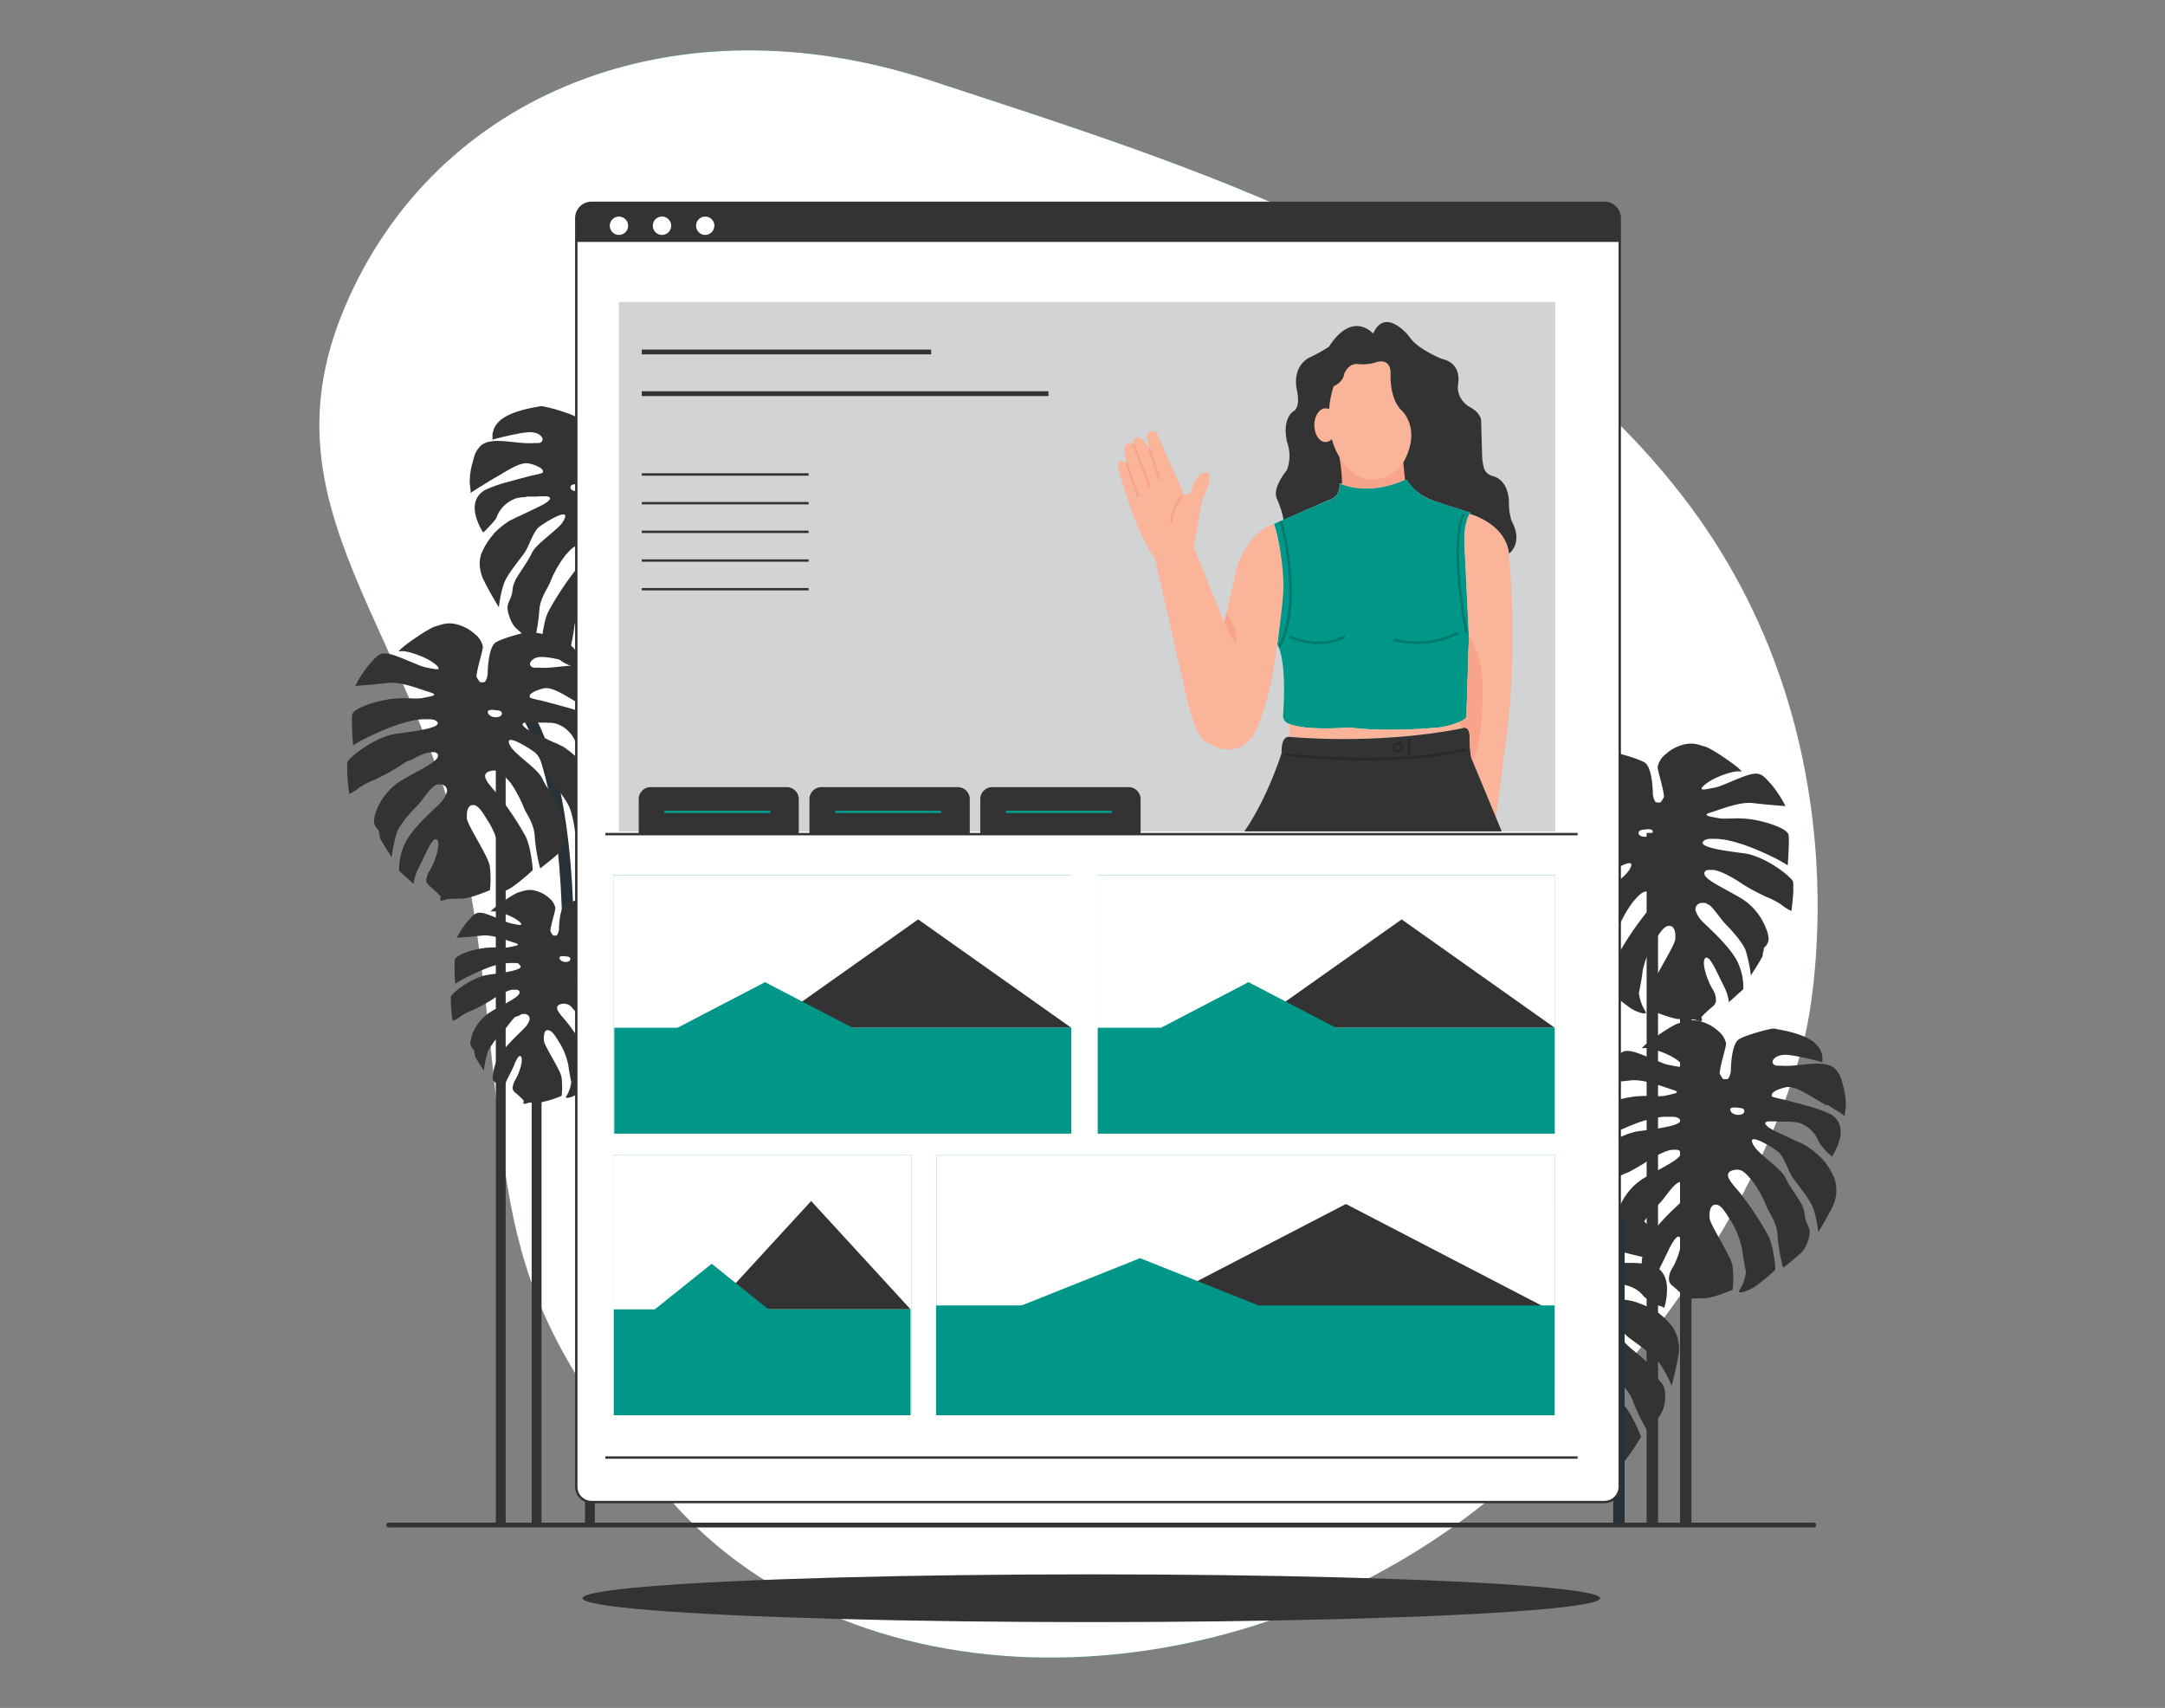
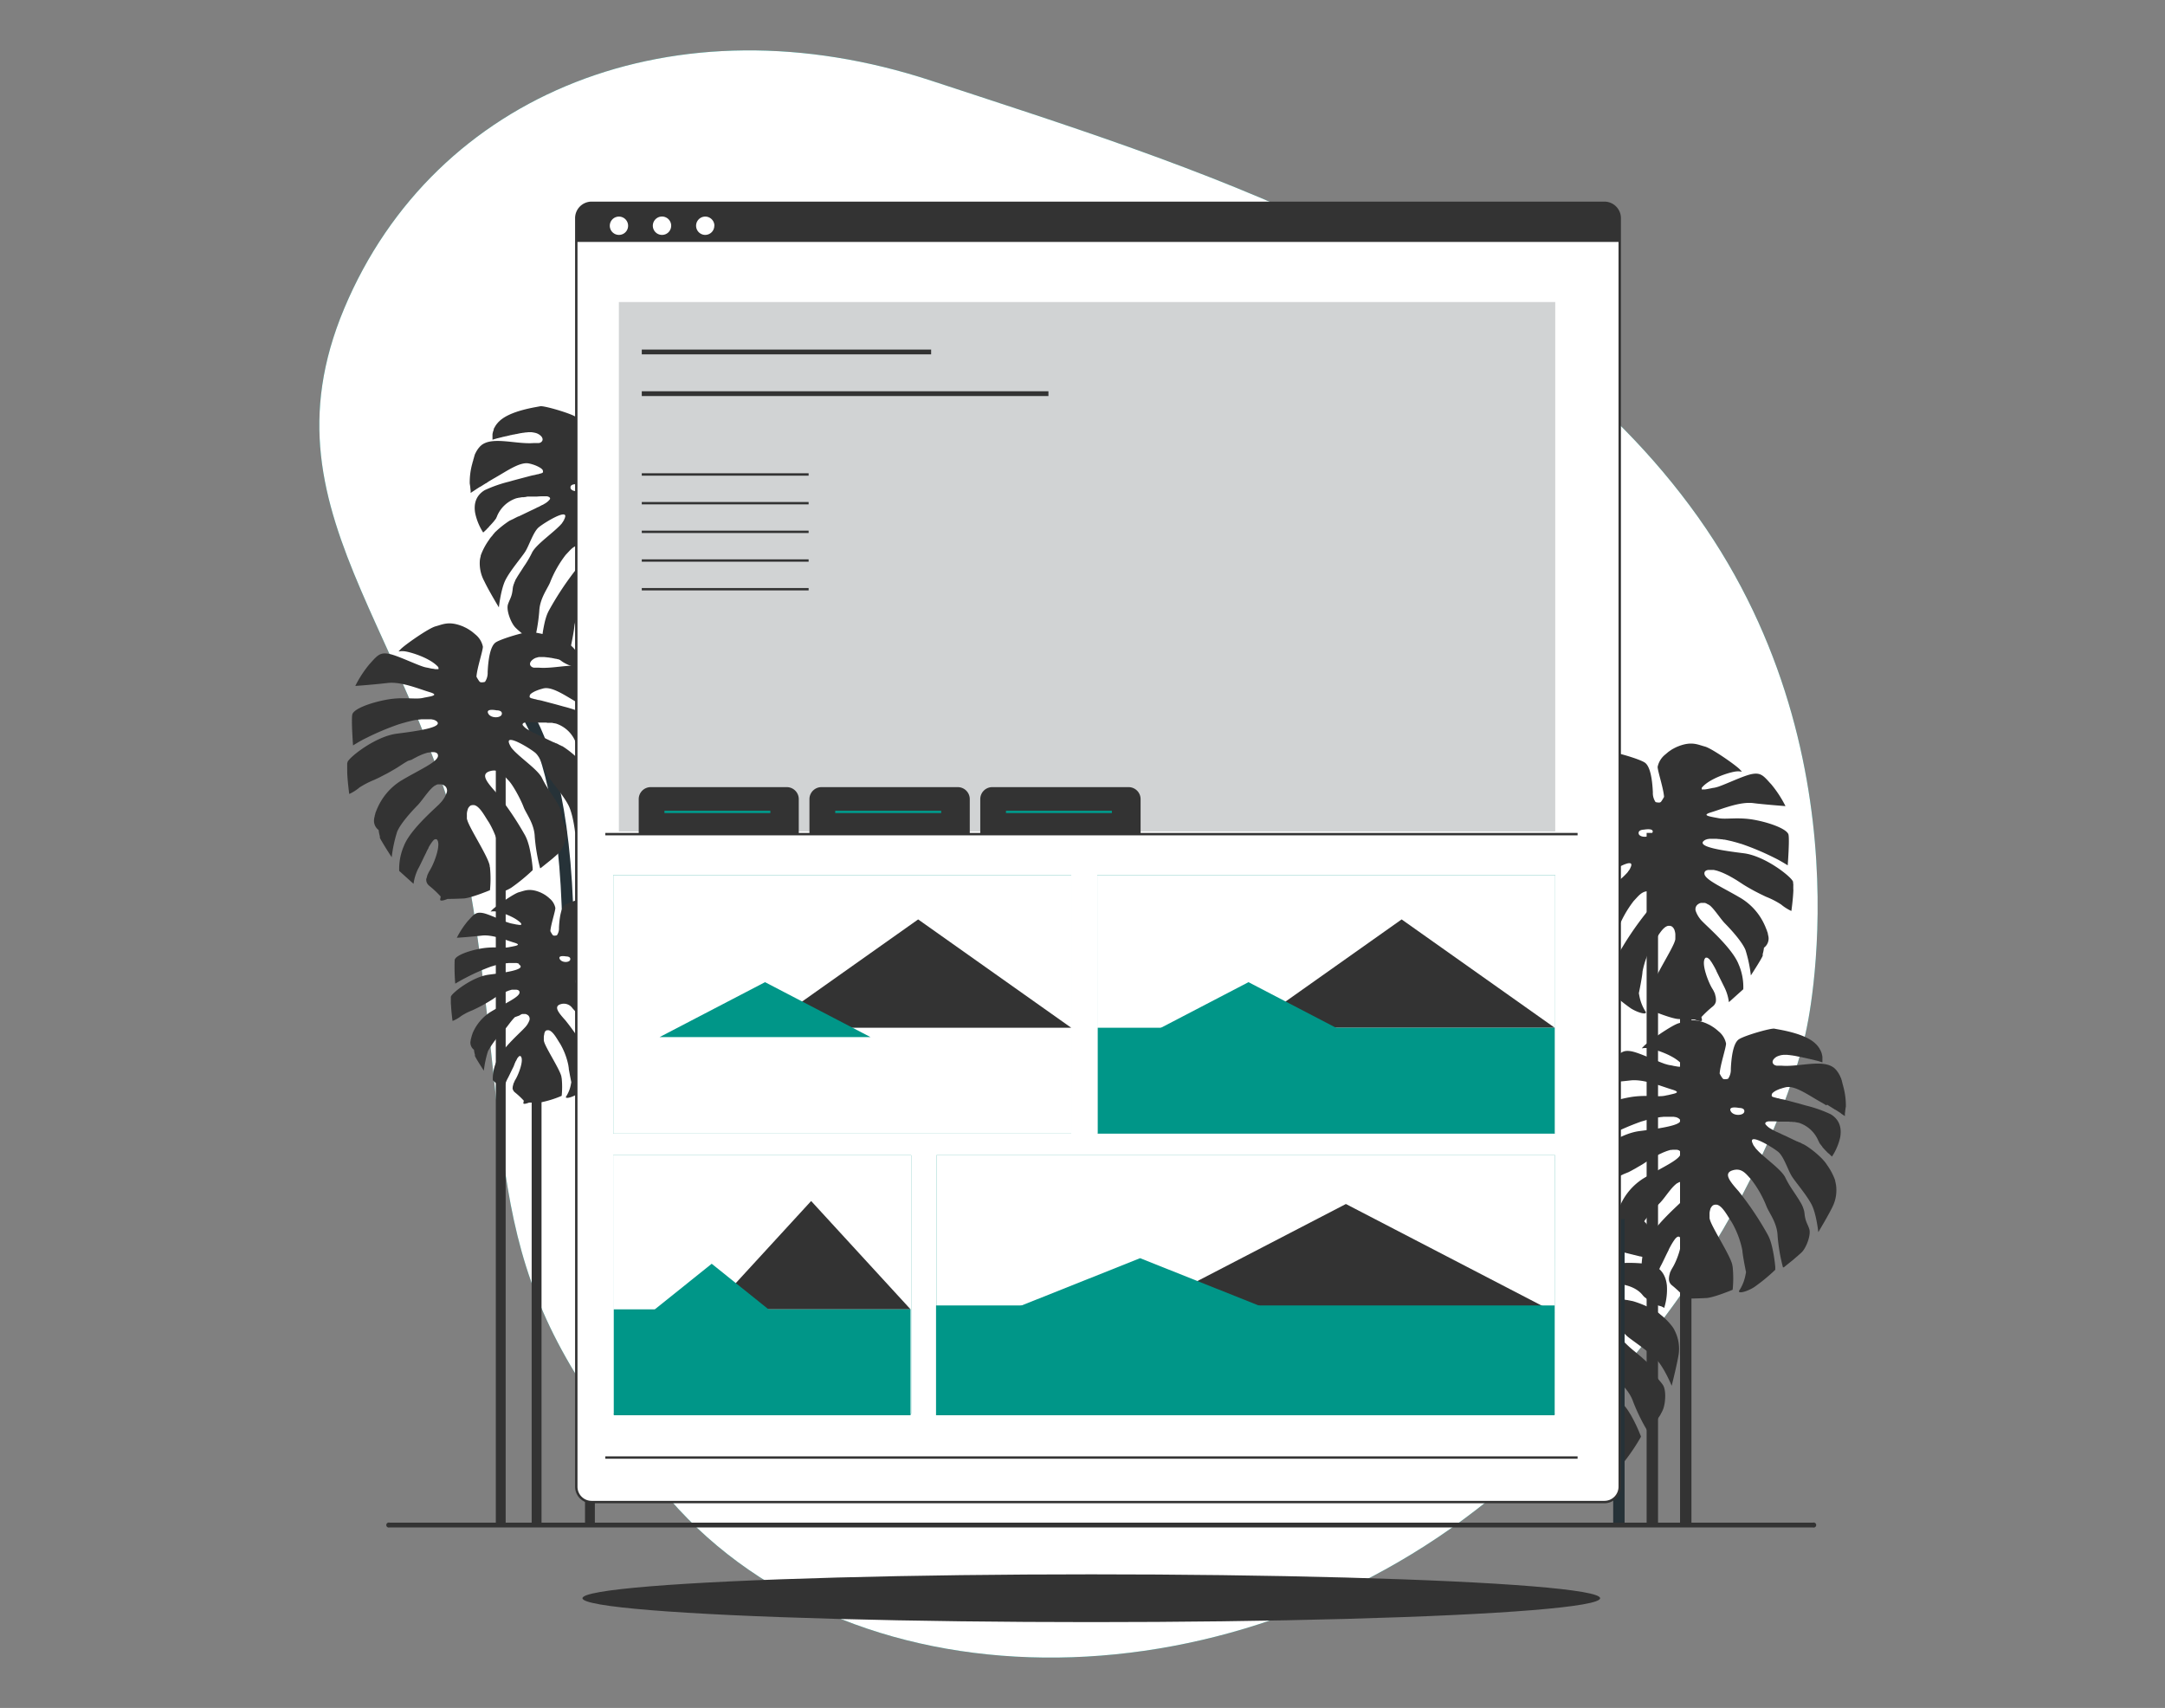
<svg xmlns="http://www.w3.org/2000/svg" xmlns:xlink="http://www.w3.org/1999/xlink" width="865.76" height="682.89">
  <rect width="100%" height="100%" fill="#808080" stroke="none" />
  <style>.B{fill:#333}.C{fill:#009688}.D{fill:#fff}.E{fill:#f9b499}.F{stroke-miterlimit:10}.G{stroke:#000}.H{fill:#f7a48b}</style>
  <defs>
    <clipPath id="A">
-       <path fill="#d1d3d4" d="M247.48 120.76h374.44v211.68H247.48z" />
-     </clipPath>
+       </clipPath>
    <path id="B" d="M722.19,412.38s26.45-112.26-46.51-210.25S475,66.05,372.49,32.29s-198.65,4.88-234.82,91S174.18,256,190.1,368.6s3.05,145,77.74,230.88,228.38,84.09,332.38-3.83S722.19,412.38,722.19,412.38Z" />
    <path id="C" d="M428.38 453.27H245.24V349.89h183.14zm193.54-103.38H438.78v103.38h183.14zm-257.53 112H245.2v103.4h119.19zm257.48 0H374.45v103.4h247.47z" />
  </defs>
  <use xlink:href="#B" class="C" />
  <use xlink:href="#B" opacity=".7" class="D" />
  <path d="M229.53 380.05h-4.59c0-101.09-29.71-106.26-30-106.3l.49-4.59c1.41.24 34.1 4.72 34.1 110.89z" fill="#263238" />
  <g class="B">
    <path d="M290 217.27h0v-.66h0v-1.27a3.68 3.68 0 0 0 0-.47h0a.58.58 0 0 0-.07-.34.14.14 0 0 1 0-.09.32.32 0 0 0-.12-.3C288.67 212 278.52 204 270.16 203s-18.47-2.51-16-4.9h0l.4-.3h0a3.84 3.84 0 0 1 .53-.28h0l.6-.18h.11l.64-.12h2.77l.76.07h.26l.78.11h.29l.78.12h.31l.76.15.34.08.75.15.36.1.69.16.41.11.65.17.45.12.55.15.54.16.43.12.9.28a103.05 103.05 0 0 1 13.32 5.64c2.12 1 5.1 2.87 5.1 2.87s.75-10 .31-12.23-7.39-4.85-13.85-6-11.3 0-14.3-.66l-.79-.15h0l-.52-.11c-.65-.12-1.29-.23-1.82-.37h0c-1.68-.4-2.43-.85.35-1.7 4.33-1.3 11.42-4.32 16.82-3.67l1.66.2h0c5.17.55 11.26.95 11.26.95a44.4 44.4 0 0 0-5.74-8.74l-.39-.45h0c-2.73-3-3.8-4.28-7.33-3.62-3.24.61-10 3.91-13.51 5.09h0l-.65.2h0l-.56.12-.64.14h0l-.62.12-.74.15h0l-.69.14h0c-.45.09-.89.15-1.27.2h-1.47a.11.11 0 0 1 0-.08h0v-.07h0v-.09h0V177h0v-.27a.27.27 0 0 1 .09-.12l.08-.1a.75.75 0 0 1 .15-.16v-.08l.26-.26c3.06-3.06 9.36-5.14 12.37-5.7s3.73.73 2.22-.9-11.19-8.44-14-9.18-5.22-2.12-10.37-.2l-.88.37-.3.14-.53.27a1.7 1.7 0 0 0-.35.19l-.45.24-.36.21-.38.25-.37.24-.31.23a4 4 0 0 0-.39.29l-.16.13a11.89 11.89 0 0 0-1 .85h0a8.56 8.56 0 0 0-3.06 4.93c0 1.69 2.32 8.5 2.57 12a13.07 13.07 0 0 1-1.19 1.92.92.92 0 0 1-.49.33 4.06 4.06 0 0 1-1.73-.17 6.33 6.33 0 0 1-1.07-3.87c-.23-5-1-10.38-3.21-11.88s-12.86-4.59-14.25-4.27-10.52 1.53-15.29 5.08a9.75 9.75 0 0 0-.8.64l-.23.22-.47.45-.21.25c-.13.15-.26.29-.37.44l-.2.25-.29.44a1.58 1.58 0 0 0-.15.24c-.09.16-.19.31-.26.46s0 .16-.12.22-.14.33-.22.49a.48.48 0 0 1 0 .17 2.35 2.35 0 0 1-.2.58h0a10.3 10.3 0 0 0-.29 1.22h0v.6a2.16 2.16 0 0 0 0 .36v.52a.81.81 0 0 0 0 .22v.24a.24.24 0 0 0 0 .12h0a.61.61 0 0 1 0 .19l.46-.16h0l.93-.27h0l.57-.17h.1l.64-.18h.11l.67-.2h.11l.76-.22h.17l.8-.21h.17l.87-.23h.09l.84-.23h.14l.88-.21h.19l.89-.2h.16l.91-.2h0l.85-.17h.14l.82-.15h.17l.78-.12h.31l.76-.1h1.38l.53.1h.14l.57.13h.15l.47.17h.1l.5.23h0l.43.23h0l.41.29h0a5 5 0 0 1 .66.64h0a2.43 2.43 0 0 1 .36.72h0a1.26 1.26 0 0 1 0 .72h0a1.38 1.38 0 0 1-.42.64h0l-.2.16h0l-.22.12h0l-.23.11h-.1l-.25.07h-2c-6.85.57-15.84-2.52-20.53.52a5.15 5.15 0 0 0-.45.32l-.13.13-.28.22-.15.17-.23.25-.15.18-.23.26-.14.2-.22.29-.12.2a3.45 3.45 0 0 0-.2.32l-.12.2-.2.33a1.47 1.47 0 0 1-.1.22l-.19.37-.09.19-.18.4v.19l-.19.44a.38.38 0 0 1 0 .15 1.91 1.91 0 0 1-.17.49v.12l-.18.52v.11a2.8 2.8 0 0 1-.17.57h0l-.17.58h0a2.72 2.72 0 0 1-.15.61h0a28.11 28.11 0 0 0-.93 7.64c.09.49.18 1.1.24 1.69h0a10.66 10.66 0 0 0 .13 1.08h0v1l.62-.43h0l.86-.56.24-.16.23-.15.31-.21.24-.16.43-.27.17-.11.66-.43h.1l.62-.38.18-.12.58-.37.21-.12a15.64 15.64 0 0 1 .68-.43h.1l.77-.55.17-.11.65-.39.26-.16.62-.36.26-.16.83-.47c5-2.86 10.06-6.46 13.57-5.68l.71.16h0l.69.2h0l.7.23h0l.67.26h0l.64.29h0l.6.31h0l.55.33h0a4.17 4.17 0 0 1 .47.36h0a2.73 2.73 0 0 1 .43.47h0a.33.33 0 0 1 0 .14h0a.94.94 0 0 1 .11.36h0a.17.17 0 0 1 0 .1h0v.09h0v.21h0l-.09.09h0l-.12.1h0l-.25.13h0l-.23.11h-.11l-.24.09h-.1l-.39.12-.51.16h-.23l-.33.09-.28.08-.32.07-.37.11h-.26l-.52.15h-.12l-5.8 1.53h0l-.85.23h0l-.86.23h0l-.81.23h0l-.81.23h0a53.46 53.46 0 0 0-9.74 3.42c-3.44 2.1-4.49 5.42-3.74 9.36a23.35 23.35 0 0 0 3.05 7.39h0l.11.16h0l.11-.09h0l.21-.18.12-.12.19-.17.15-.14.26-.24h0l.14-.13.18-.16v-.08h0l.14-.11.11-.11h0l.29-.3.13-.12.3-.31h0v-.08l.13-.13.17-.17h0l.32-.34h0l.38-.41h0l.14-.15.2-.23h0l.21-.25h0l.1-.09h0l.36-.44.11-.14.34-.44.09-.13c.14-.16.24-.35.37-.52V207c.09-.13.16-.27.24-.41v-.12c.09-.17.15-.32.21-.46a12.66 12.66 0 0 1 7.14-6.64l.37-.15h.14l.26-.09h.17l.26-.09h.18l.28-.08h.21l.28-.08h.21l.29-.07h.78l.32-.08h.25l.38-.08.44-.09h3.7a22.8 22.8 0 0 1 2.86-.12h1.15a1.9 1.9 0 0 1 1.3.57.62.62 0 0 1 0 .62 6.89 6.89 0 0 1-2.17 1.81l-.71.43h-.12l-1.62.87h-.12l-.89.46h0l-.9.44h0l-1 .47h0l-3.18 1.53-.67.32-.27.13-.83.39h-.14l-.7.34-.17.09-.73.37-.14.07-.63.33h-.09l-.59.33h-.13l-.53.32a38.22 38.22 0 0 0-5.86 4.74v.08l-.33.35-.11.11-.26.39-.14.14c0 .09-.15.2-.24.29l-.14.15c0 .09-.14.17-.2.24l-.15.2-.16.2-.15.23-.11.15-.21.34a25.58 25.58 0 0 0-3.06 5.63 5.73 5.73 0 0 0-.23.7v.14a2.07 2.07 0 0 1-.17.61c-.06.21 0 .08 0 .11s-.09.44-.13.67h0a14.94 14.94 0 0 0 1.77 8.62c1.53 3.31 5.81 10.43 5.81 10.43s.78-7.35 2.71-11.08 6.11-8.58 7.75-11.07 3.27-8.06 5.56-9.93 12-7.79 10.35-3.64c0 .19-.16.37-.27.57s0 0 0 .12-.23.38-.37.58v.09c-.14.19-.27.39-.43.57v.08a7.57 7.57 0 0 1-.55.61l-.1.14-.63.62h0l-.67.63-.11.11-.72.65-.11.1-.78.68h0c-3.37 2.92-7.35 6-8.45 8.46a40.43 40.43 0 0 1-3.18 5.38l-1.28 2-.1.14-.56.87h0l-.54.84-.1.18c-.17.28-.34.55-.49.83h0c-.16.24-.29.49-.42.73v.17c-.13.24-.26.5-.36.73a.33.33 0 0 0 0 .14c-.11.21-.19.43-.28.64a.21.21 0 0 1 0 .11c-.09.23-.15.44-.21.64v.14a4.34 4.34 0 0 0-.11.61c-.31 3.43-1.15 4.07-1.91 6.36s1.18 7.46 3 9.28l.24.25h0l.28.26h0a3 3 0 0 0 .32.3l.09.08.32.29h0l.39.32.1.09.35.31h0l.42.33.12.11.38.32h0l.55.45h0l3.6 2.89h0l.09.07h0l.09.09h0a71.25 71.25 0 0 0 2.17-12.64c.2-5.32 3.52-9.31 4.46-11.9a44.41 44.41 0 0 1 6.12-10.7l.6-.64.73-.78h0c1.53-1.65 3.18-3.06 6.12-2.16 3.82 1.2.87 4.59-2.5 8.4a122.82 122.82 0 0 0-11.6 17.32 15.44 15.44 0 0 0-1.27 3.06h0c-.18.6-.35 1.21-.49 1.82h0a61.62 61.62 0 0 0-1.25 8v.13h0v.5h0v.2h0a73.48 73.48 0 0 0 8.53 7c3.27 2 7 2.77 5.73 1.09a17.35 17.35 0 0 1-2.34-6l-.23-1.16s.83-3.93 1.27-6.85h0l.22-1.82A36.29 36.29 0 0 1 234 238.6c1.53-2.2 3.58-6.44 5.91-6.88h.79l.32.09h.09l.25.14h0l.24.2.11.09.15.17a.64.64 0 0 1 .13.15l.15.22.09.16.09.16c0 .12.11.24.17.38v.11a1.13 1.13 0 0 0 0 .26 5.75 5.75 0 0 1 .23 1.25h0a1.93 1.93 0 0 1 0 .34v1.36a.67.67 0 0 1 0 .2 5.05 5.05 0 0 1-.12.56c-.81 3.27-8.29 14.54-9 18.27a1.52 1.52 0 0 1-.11.69h0a43.92 43.92 0 0 0 0 9.17s7.55 3.06 10.46 3.29 6.53.21 6.53.21 3.05 1.34 2.9.17l-.21-1.16a39.56 39.56 0 0 1 4.48-4.2 3.32 3.32 0 0 0 1.08-1.38h0a2.46 2.46 0 0 0 .19-.58V262a4.43 4.43 0 0 0 0-1.26.24.24 0 0 1 0-.12 7.5 7.5 0 0 0-.33-1.34v-.14c-.09-.23-.16-.46-.27-.69h0c-.11-.24-.23-.47-.35-.7l-.09-.17c-.13-.25-.26-.47-.4-.7-1.73-2.8-4.59-10.42-2.8-12.24l.2-.13h.47l.17.07h0a.82.82 0 0 1 .22.16h0l.27.26h0l.23.24.09.14.2.24.11.16.21.29.09.15.23.35.09.14.63 1.07a.64.64 0 0 1 .08.14c.09.13.17.29.26.44l.09.17.23.43.09.18.24.47v.13l.33.61h0c1.2 2.43 2.3 4.86 2.89 5.84a19.27 19.27 0 0 1 1.88 6.11l5.73-5.16a22.89 22.89 0 0 0-1.88-10c-2.34-6-11.28-14-13.94-16.58l-.51-.52h0a11 11 0 0 1-2.61-4.06h0a2.41 2.41 0 0 1 .56-2.63h0a3.1 3.1 0 0 1 1.09-.65l.36-.12h1.58l.27.09h.08a5.07 5.07 0 0 1 .72.4h.09l.26.2h.11l.26.2.11.09.26.23.09.09.27.28h0a18.5 18.5 0 0 1 1.44 1.62h0c1.41 1.72 2.77 3.7 4 5 3 3.05 6.95 7.57 8.25 10.7a53.24 53.24 0 0 1 2.59 11.42s2.29-3.52 3.8-6.11h0l.23-.4h0l.58-1.06h0l.11-.21V245a.89.89 0 0 1 .08-.17v-.09a.22.22 0 0 1 .07-.16h0a.54.54 0 0 0 0-.18 11.2 11.2 0 0 0 .49-2.49 4.6 4.6 0 0 0 1.81-4.42.88.88 0 0 0-.11-.5v-.17a4.84 4.84 0 0 0-.14-.51v-.12a5.83 5.83 0 0 0-.21-.69c-.08-.24 0-.14 0-.21a3.87 3.87 0 0 0-.22-.58.92.92 0 0 0-.09-.23 12.11 12.11 0 0 0-.32-.8 1.28 1.28 0 0 0-.11-.24 4.33 4.33 0 0 0-.16-.38h0a24.26 24.26 0 0 0-9.3-10.81c-7.31-4.38-15.14-7.65-14.88-10.14.08-.75.61-1.21 1.53-1.32H258l.43.1h.35l.52.13.32.09.78.28.36.12.68.28.31.12 1 .46.29.15.87.43.32.17 1.19.66.22.12 1.07.64.35.21 1.35.86q.75.51 1.53 1l.5.31 1 .58.61.35.83.48.69.38.69.38.76.4.55.29.86.43.39.2.94.45.24.13 1.07.5h0a33.19 33.19 0 0 1 5.92 3.06 17.17 17.17 0 0 0 4.1 2.58s.64-4.48.79-8.27h0a7.29 7.29 0 0 0 .12-1.59zm-56.37-22.44c-1 2.11-5.17 1.94-5.47.3s2.11-1.53 2.11-1.53 4.37-1 3.33 1.23z" />
    <path d="M138.84 307.68h0V307h0v-1.18a.21.21 0 0 1 0-.11v-.46h0l.09-.33v-.1a1.88 1.88 0 0 1 .12-.3c1.15-2.19 11.28-10.12 19.65-11.18s18.47-2.51 16-4.87h0a3.79 3.79 0 0 0-.4-.3h0a4.53 4.53 0 0 0-.54-.27h0a3.09 3.09 0 0 0-.59-.18h-.11a4.53 4.53 0 0 0-.64-.13h-1q-.36 0-.72 0h-2.2l-.78.11h-.29l-.78.14h-.31l-.76.14-.34.07-.75.17-.36.09-.69.17-.42.09-.62.17-.46.14-.57.15-.53.15-.43.13-.9.27a105.85 105.85 0 0 0-13.23 5.58c-2.11 1-5.1 2.88-5.1 2.88s-.75-10-.31-12.31 7.4-4.83 13.85-6 11.3 0 14.3-.66l.79-.17h0l.52-.09 1.82-.36h0c1.68-.4 2.43-.88-.35-1.72-4.31-1.28-11.42-4.31-16.82-3.65l-1.65.18h0c-5.17.57-11.25 1-11.25 1a45.09 45.09 0 0 1 5.73-8.78c.14-.15.28-.29.4-.44h0c2.72-3 3.79-4.29 7.34-3.61 3.22.61 10 3.9 13.5 5.07h0l.64.2h0l.55.14.64.12h0l.6.12.75.17h0l.69.12h0c.44 0 .88.16 1.27.19h1.16v-.17a.11.11 0 0 0 0-.08h0v-.09h0v-.29l-.11-.12v-.09l-.14-.17-.07-.08-.26-.26c-3.06-3-9.35-5.12-12.36-5.7s-3.74.73-2.23-.9 11.19-8.44 14-9.18 5.21-2.14 10.37-.19a7.39 7.39 0 0 1 .88.36l.29.14.55.26.34.18.44.25.37.23.38.24.37.25.32.21.38.29.17.14a26.15 26.15 0 0 1 1 .84h0a8.5 8.5 0 0 1 3.06 4.92c0 1.7-2.33 8.49-2.57 12a13.62 13.62 0 0 0 1.19 1.92 1 1 0 0 0 .49.32 4.06 4.06 0 0 0 1.73-.17 6.35 6.35 0 0 0 1.07-3.88c.23-5 1-10.37 3.21-11.88s12.86-4.59 14.25-4.25 10.52 1.53 15.29 5.06l.81.64.21.22.48.46.21.26a3.7 3.7 0 0 1 .37.42l.2.26q.15.21.3.45l.16.24.24.45.12.22c0 .17.16.33.22.49v.17a1.77 1.77 0 0 0 .2.57v.07a10 10 0 0 1 .29 1.23h0v.49a.17.17 0 0 0 0 .1v1.12a.21.21 0 0 0 0 .11.24.24 0 0 1 0 .12v.12h0v.19l-.45-.14h0l-.94-.29h0l-.59-.17h-.12l-.64-.2h-.11l-.67-.2h-.11l-.56-.55h-.16l-.81-.23h-.16l-.88-.23h-.09l-.84-.21h-.14l-.88-.23h-.19l-.88-.22h-.17l-.9-.19h0l-.86-.17h-.14l-.82-.14h-.16l-.79-.11h-.12l-.77-.09h-2.12l-.57.14h0l-.49.15h-.09l-.5.22h0a3.5 3.5 0 0 0-.42.24h0l-.42.29h0a4.12 4.12 0 0 0-.66.66h0a2.09 2.09 0 0 0-.35.7h0a1.23 1.23 0 0 0 0 .71h0a1.36 1.36 0 0 0 .43.65h0l.19.16h0l.22.13h0l.23.11h.12l.23.09h2c6.85.58 15.84-2.52 20.54.54l.44.3.14.13.27.24.15.15.25.25.15.18.22.28.13.18.22.29.12.2.21.32.11.2.2.35a1.28 1.28 0 0 0 .11.2l.18.38.09.18.19.42.07.17.19.44a.49.49 0 0 0 0 .17l.18.47v.14a1.86 1.86 0 0 0 .17.52v.11a2.47 2.47 0 0 0 .17.55v.07a2.23 2.23 0 0 0 .16.6h0a2.61 2.61 0 0 0 .16.61h0a27.79 27.79 0 0 1 .93 7.65c-.09.48-.17 1.1-.25 1.68h0c0 .38-.09.75-.12 1.08h0v1l-.62-.41h0l-.86-.57-.25-.17-.23-.15-.3-.2-.25-.15-.42-.27-.17-.11-.66-.43h-.09l-.63-.4-.18-.12-.57-.35-.23-.14-.67-.43h-.11l-.82-.5-.17-.11-.66-.38-.26-.17-.61-.35-.26-.15-.84-.49c-5-2.88-10.06-6.47-13.58-5.71l-.7.19h0l-.7.2h0l-.69.23h0l-.67.26h0l-.65.27h0l-.59.31h0l-.55.32h0a4.29 4.29 0 0 0-.48.36h0a2.46 2.46 0 0 0-.43.48h0v.12h0a1.26 1.26 0 0 0-.1.38h0a.21.21 0 0 0 0 .11h0v.09h0a.24.24 0 0 0 0 .12v.1h0l.09.07h0l.12.09h0l.23.14h0l.23.11h.11l.24.09h.11l.4.12.5.14h.17l.34.09.27.08.32.09.39.09h.24l.52.14h.12l5.81 1.53h0l.84.23h0l.86.24h0l.83.23h0l.81.23h0a51.69 51.69 0 0 1 9.73 3.46c3.45 2.09 4.5 5.41 3.77 9.35a23.27 23.27 0 0 1-3.15 7.37h0a1.85 1.85 0 0 0-.13.19h0l-.09-.09h0l-.21-.2-.12-.11-.19-.17-.15-.15-.26-.23h0l-.14-.12-.18-.19h0l-.12-.12-.13-.11h0l-.29-.29-.13-.13-.29-.29h0l-.14-.14-.17-.19h0l-.32-.33h0l-.38-.42h0l-.14-.13-.2-.23h0l-.2-.25h0l-.09-.1h0l-.37-.45-.1-.13-.34-.45-.09-.12-.35-.52v-.11l-.25-.39v-.14a3.82 3.82 0 0 1-.21-.46 12.69 12.69 0 0 0-7.14-6.64l-.37-.13h-.12l-.26-.1h-.17l-.26-.07h-.2l-.27-.09H221l-.29-.08h-1.85l-.39-.08h-4.12a27.74 27.74 0 0 0-2.88-.12h-1.11c-.68.11-1.14.29-1.29.58a.53.53 0 0 0 0 .61 6.66 6.66 0 0 0 2.17 1.82l.71.43h.05l1.62.89h.12l.89.44h0l.9.46h0l1 .47h0l3.17 1.51.68.32.27.13.83.39h.13l.71.35h.17l.73.37.15.09.61.32h.1l.59.34h.14l.52.32a37.76 37.76 0 0 1 5.86 4.76h0l.35.36.09.11.3.32.13.14.24.28.14.16a2.43 2.43 0 0 1 .2.25l.15.18.15.22.17.21.09.15a4.14 4.14 0 0 1 .23.35 25.74 25.74 0 0 1 3.06 5.62 9.44 9.44 0 0 1 .25.7c.08.25 0 .11 0 .15s.12.4.16.6 0 0 0 .12a4 4 0 0 1 .14.67h0a14.94 14.94 0 0 1-1.24 8.64C234.27 325.89 230 333 230 333s-.78-7.34-2.7-11.07-6.12-8.59-7.76-11.07-3.27-8.05-5.56-9.93-12-7.79-10.35-3.64c0 .18.17.38.27.58a.2.2 0 0 1 0 .11l.37.58v.1l.43.55h0a8 8 0 0 0 .55.63l.12.12c.18.22.4.43.61.65h0l.68.64.1.09.72.67.11.09.78.68h0c3.38 2.93 7.35 6 8.45 8.47a42.71 42.71 0 0 0 3.18 5.38l1.29 1.94.09.14.57.87h0l.53.86.11.16.49.84h0l.39.75.1.16.36.75v.13c.11.22.2.43.28.63v.14a6.37 6.37 0 0 1 .21.66v.13a4.34 4.34 0 0 1 .11.61c.31 3.41 1.15 4.06 1.91 6.36s-1.16 7.47-3 9.29l-.25.24h0l-.27.26h0l-.32.29-.09.08-.32.29h0l-.39.33-.1.1-.36.3h0l-.39.35-.14.11-.38.31h0l-.55.45h0l-3.6 2.89h-.09l-.09.08h0l-.09.08a70.72 70.72 0 0 1-2.17-12.66c-.19-5.32-3.52-9.31-4.47-11.9s-4.11-8.7-6.11-10.7l-.6-.64-.73-.8h0c-1.53-1.65-3.18-3.06-6.12-2.14-3.84 1.19-.89 4.59 2.49 8.4a125 125 0 0 1 11.7 17.28 17.08 17.08 0 0 1 1.25 3.15h0c.19.58.35 1.2.49 1.81h0a63.09 63.09 0 0 1 1.26 8h0v.21h0v.52h0v.19h0a74.7 74.7 0 0 1-8.54 7c-3.27 2-7 2.75-5.73 1.07a17.56 17.56 0 0 0 2.35-6l.22-1.15s-.83-3.94-1.26-6.86h0c-.1-.69-.18-1.32-.22-1.82a36 36 0 0 0-4.33-11.39c-1.53-2.2-3.58-6.44-5.9-6.88h-.8l-.32.09h-.09l-.25.12h0l-.24.19-.11.1-.15.16-.12.15-.16.21-.09.19-.09.15a2.39 2.39 0 0 0-.15.37v.12l-.09.24a6.91 6.91 0 0 0-.23 1.27h0v1.91a1.2 1.2 0 0 0 .12.57c.81 3.27 8.29 14.52 9 18.35a1.48 1.48 0 0 0 .11.67h0a45.33 45.33 0 0 1 0 9.17s-7.56 3.14-10.48 3.3-6.51.2-6.51.2-3.06 1.33-2.92.19l.21-1.16a39.73 39.73 0 0 0-4.48-4.22 3.31 3.31 0 0 1-1.08-1.37h0a2.79 2.79 0 0 1-.18-.58.17.17 0 0 1 0-.1 3.69 3.69 0 0 1 0-1.24v.73a6.71 6.71 0 0 1 .32-1.34v-.16l.27-.68h0l.35-.71.09-.17.4-.7c1.73-2.78 4.59-10.41 2.8-12.23a.9.9 0 0 0-.2-.14H174l-.16.08h-.09l-.21.15h0l-.28.28h0l-.23.26-.09.12-.2.26-.1.15a1.87 1.87 0 0 0-.2.29.72.72 0 0 0-.11.15l-.23.36-.09.12-.63 1.07v.16l-.24.44a1.08 1.08 0 0 1-.11.18l-.23.43-.09.17c0 .17-.17.32-.24.47v.14l-.33.61h0c-1.2 2.42-2.3 4.86-2.88 5.83a19.29 19.29 0 0 0-1.89 6.11l-5.73-5.16a23 23 0 0 1 1.88-10c2.34-6.12 11.29-13.95 14-16.56l.5-.54h0a11.07 11.07 0 0 0 2.58-4.12h0a2.43 2.43 0 0 0-.56-2.63h0a3.55 3.55 0 0 0-1.09-.65l-.35-.1h-.12a1 1 0 0 0-.25 0H175l-.26.1h-.09a5.2 5.2 0 0 0-.72.42h-.09l-.26.18-.11.09-.26.2-.1.09-.25.23-.11.08-.27.29h0a17.85 17.85 0 0 0-1.42 1.6h0c-1.43 1.75-2.79 3.72-4 5-3 3.06-7 7.57-8.26 10.7a53.49 53.49 0 0 0-2.16 10.15s-2.31-3.51-3.82-6.11h0l-.23-.38h0c-.23-.4-.43-.75-.58-1.07h0l-.11-.23h0a.61.61 0 0 0 0-.19v-.23h0v-.18a14.06 14.06 0 0 1-.49-2.49 4.6 4.6 0 0 1-1.8-4.42.91.91 0 0 1 .11-.52v-.15l.13-.52v-.13a3.91 3.91 0 0 1 .22-.67v-.23l.21-.56.09-.23c.1-.26.2-.54.33-.81l.1-.23c0-.14.11-.26.17-.4h0a24.44 24.44 0 0 1 9.3-10.79c7.3-4.39 15.13-7.65 14.87-10.16 0-.75-.61-1.19-1.53-1.31h-1.22l-.46.07-.43.08h-.35l-.52.15-.32.1-.78.26-.35.12-.69.27-.29.14-1 .44-.3.16-.9.47-.33.17-1.17.64-1.38.41-1.08.65-.36.21-1.34.86-1.53 1-.51.31-1 .58-.61.35-.83.48-.68.38-.69.37-.77.39-.55.29-.84.43-.41.22-.93.46-.25.1-1.07.51h0a34.51 34.51 0 0 0-5.92 3.05 17.5 17.5 0 0 1-4.09 2.6s-.63-4.49-.8-8.28h0l-.02-1.5zm56.37-22.46c1 2.12 5.15 1.94 5.46.32s-2.1-1.53-2.1-1.53-4.39-.9-3.36 1.21z" />
    <path d="M180.29 400.75h0v-.52h0v-.55a2.16 2.16 0 0 1 0-.36v-.44h0a1.13 1.13 0 0 1 0-.26v-.08l.09-.24c.88-1.68 8.71-7.8 15.17-8.61s14.26-1.94 12.38-3.77h0a1.19 1.19 0 0 0-.31-.23h0l-.18-.4h0l-.47-.15h0a2.84 2.84 0 0 0-.49-.1h-.12a4.51 4.51 0 0 0-.52 0h-2.42l-.61.08h-.22l-.61.09h-.23l-.59.12h-.26l-.57.13H200l-.53.13-.31.08-.5.12-.36.11-.42.11-.42.12-.33.11-.71.2a82.24 82.24 0 0 0-10.42 4.64c-1.64.81-3.95 2.22-3.95 2.22a77.12 77.12 0 0 1-.23-9.49c.34-1.79 5.7-3.73 10.7-4.59s8.72 0 11-.51l.61-.12h0l.41-.07 1.41-.29h0c1.3-.31 1.86-.68-.28-1.32-3.33-1-8.82-3.33-13-2.83l-1.29.14h0c-4 .43-8.7.73-8.7.73a35.14 35.14 0 0 1 4.44-6.75l.32-.34h0c2.08-2.29 2.92-3.32 5.66-2.8 2.49.47 7.64 3.06 10.42 3.91h0l.51.16h0l.44.1.47.1h0l.48.09.56.12h0l.54.11h0a9.58 9.58 0 0 1 1 .15h.89v-.27h0v-.33l-.13-.12h0l-.2-.2c-2.34-2.29-7.21-4-9.54-4.4s-2.89.57-1.72-.69 8.65-6.53 10.7-7.05 4-1.65 8-.15l.69.28.23.1.41.22.28.13.34.2.29.17.29.18.29.2.23.17.3.22.13.1c.26.21.52.43.76.66h0a6.62 6.62 0 0 1 2.32 3.81c0 1.3-1.78 6.56-2 9.26a11.22 11.22 0 0 0 .91 1.53.85.85 0 0 0 .39.25 2.87 2.87 0 0 0 1.33-.13 4.84 4.84 0 0 0 .82-3.05c.19-3.86.78-8 2.48-9.18a39.27 39.27 0 0 1 11-3.28c1.07.19 8.12 1.16 11.86 3.91.22.17.43.34.61.5l.19.16.35.36.18.19.28.33.15.2.23.34.12.2.2.35a.48.48 0 0 1 0 .17c.06.12.12.24.17.36v.14c0 .15.11.29.15.45h0a6.14 6.14 0 0 1 .23.94h0v.46a1.4 1.4 0 0 1 0 .29v.09a.81.81 0 0 1 0 .22v.53h0a.33.33 0 0 1 0 .14l-.34-.11h0l-.73-.21h0l-.44-.12h-.09l-.51-.16h-.08l-.52-.15h0l-.59-.17h-.12l-.63-.16h-.12l-.68-.19h0l-.65-.17h-.11l-.69-.15h-.14l-.68-.15h-.13l-.7-.15h0l-.66-.14h-.1l-.65-.12h-.12l-.61-.1h-2.34l-.43.11h0l-.36.12h0l-.4.17h0l-.34.18h0l-.32.23h0a4.81 4.81 0 0 0-.5.51h0a1.59 1.59 0 0 0-.28.53h0a1 1 0 0 0 0 .55h0a1.27 1.27 0 0 0 .34.51h0l.17.11h0l.16.09h0l.17.07h1.79c5.29.45 12.23-1.95 15.86.4l.33.25.11.09a1 1 0 0 1 .21.2l.13.1.18.2.12.14.17.21.11.14.16.23.1.15.15.25.09.15a1.51 1.51 0 0 1 .15.28l.08.15a1.59 1.59 0 0 1 .15.29.38.38 0 0 1 0 .15 3 3 0 0 1 .16.31.33.33 0 0 0 0 .14l.13.35v.1l.14.39v.09l.14.41v.08a2.3 2.3 0 0 0 .12.43h0a.64.64 0 0 0 .12.45h0a.69.69 0 0 0 .13.49h0a21.88 21.88 0 0 1 .71 6 11.7 11.7 0 0 1-.19 1.28h0a2.23 2.23 0 0 1-.1.84h0v.75l-.48-.32h0l-.66-.44-.19-.13-.18-.12-.24-.15-.19-.12-.32-.22-.14-.07-.5-.34h-.08l-.47-.31-.15-.09-.45-.27-.17-.11-.52-.32h0l-.64-.4-.14-.07-.48-.31-.22-.12-.46-.28-.2-.12-.65-.38c-3.86-2.2-7.77-5-10.48-4.39l-.55.14h0l-.55.15h0l-.53.18h0l-.52.2h0l-.49.23h0l-.48.25h0l-.41.24h0l-.35.28h0a1.46 1.46 0 0 0-.34.36h0v.11h0a.75.75 0 0 0-.09.29h0v.08h0v.07h0v.1h.11l.18.1h.37l.3.11.4.11h.64l.25.07h.49l.4.11h.1l4.47 1.21h0l.65.18h0l.66.18h0l.64.17h0l.63.19h0a40 40 0 0 1 7.52 2.67 6.4 6.4 0 0 1 2.91 7.22 17.89 17.89 0 0 1-2.43 5.7h0a.42.42 0 0 0-.09.14h0l-.08-.08h0l-.15-.15-.11-.09-.14-.12-.12-.13-.18-.18h0l-.1-.09-.13-.14h0l-.09-.09-.1-.09h0l-.23-.23-.1-.09-.23-.23h0l-.11-.11-.14-.14h0l-.24-.26h0l-.29-.32h0l-.11-.12-.15-.18h0l-.17-.19h0v-.07h0l-.28-.34-.09-.11-.26-.33v-.11a3.51 3.51 0 0 1-.27-.4v-.08a2.2 2.2 0 0 1-.19-.3.21.21 0 0 0 0-.11c0-.12-.1-.24-.15-.35a9.75 9.75 0 0 0-5.52-5.12l-.27-.12h-.11l-.2-.08h-6a20.31 20.31 0 0 0-2.21-.09h-.88c-.5.07-.87.21-1 .44a.46.46 0 0 0 0 .48 5.38 5.38 0 0 0 1.67 1.4l.55.32h.09l1.25.68h.2l.69.35h0l.71.33h0l.75.37h0l2.46 1.18.52.24.2.09.64.31h.1l.54.26h.14l.56.29h.13l.45.25h0l.48.26h.09l.41.24a30 30 0 0 1 4.59 3.67h0l.27.27.08.1.23.24.09.11.19.21.12.12a.75.75 0 0 0 .15.2l.11.14.12.17.12.17.08.1.17.28a19.35 19.35 0 0 1 2.34 4.34l.18.54v.12a6.2 6.2 0 0 0 .12.46v.17a4.36 4.36 0 0 1 .11.52h0a11.41 11.41 0 0 1-.95 6.66c-1.22 2.55-4.49 8.06-4.49 8.06a31.52 31.52 0 0 0-2.08-8.56 95.53 95.53 0 0 0-6-8.55c-1.32-1.91-2.54-6.22-4.3-7.64s-9.25-6-8-2.82l.21.45v.09l.29.44v.08a3.32 3.32 0 0 0 .32.42h0a6.66 6.66 0 0 0 .43.48l.09.11.48.49h0l.5.48.09.08.55.51.09.07a5.88 5.88 0 0 0 .6.52h0c2.6 2.26 5.67 4.59 6.53 6.55a32 32 0 0 0 2.44 4.15c.34.49.68 1 1 1.53l.08.11.42.67h0c.16.22.28.43.42.66l.09.12.36.65h0c.13.19.22.38.33.56v.12l.29.58v.11l.21.49v.08c0 .07.11.35.15.5s0 .08 0 .11v.47a15.42 15.42 0 0 0 1.53 4.91c.6 1.79-.9 5.76-2.28 7.17l-.19.18h0l-.15.19h0l-.24.23h0l-.26.23h0l-.32.64h-.08l-.28.24h0l-.32.26-.1.1-.29.24h0l-.43.35h0l-2.77 2.23h-.08a54.55 54.55 0 0 1-1.68-9.77c-.14-4.09-2.7-7.18-3.44-9.17a34 34 0 0 0-4.74-8.3l-.46-.51c-.18-.19-.36-.41-.56-.61h0a4.19 4.19 0 0 0-4.76-1.65c-3 .92-.67 3.58 1.93 6.48a96.85 96.85 0 0 1 9 13.37 13.14 13.14 0 0 1 1 2.43h0l.38 1.4h0a47 47 0 0 1 1 6.12v.18h0v.39h0v.12h0a57.08 57.08 0 0 1-6.59 5.43c-2.52 1.53-5.4 2.12-4.42.82a13.26 13.26 0 0 0 1.8-4.66l.17-.89s-.63-3.06-1-5.29h0c0-.52-.14-1-.17-1.4a28 28 0 0 0-3.35-8.78c-1.16-1.71-2.77-5-4.59-5.32h-.55l-.24.08h-.08l-.18.09h0l-.18.15v.08l-.13.12-.09.12a.66.66 0 0 0-.12.17v.28l-.14.29a.17.17 0 0 1 0 .1v.19a4.59 4.59 0 0 0-.17 1V416a2.16 2.16 0 0 0 .1.44c.62 2.52 6.39 11.22 6.95 14.1a1.14 1.14 0 0 0 .09.53h0a34.9 34.9 0 0 1 0 7.08 41.37 41.37 0 0 1-8.07 2.55c-2.25.13-5 .16-5 .16s-2.42 1-2.25.12l.17-.89a31.25 31.25 0 0 0-3.46-3.25 2.56 2.56 0 0 1-.84-1.06h0a2.25 2.25 0 0 1-.14-.44v.36a3.85 3.85 0 0 1 0-1v-.09a5.43 5.43 0 0 1 .25-1v-.11a3.39 3.39 0 0 1 .2-.53h0l.27-.55v-.13l.32-.55c1.33-2.15 3.56-8 2.16-9.41l-.15-.1h-.34l-.15.11h0l-.22.2h0a1.63 1.63 0 0 0-.17.2l-.07.09a1.56 1.56 0 0 0-.16.2l-.09.12-.15.22v.12l-.18.27v.1a7.07 7.07 0 0 0-.49.84v.09l-.2.35v.14l-.19.32v.14l-.18.36v.11l-.23.47h0c-.95 1.87-1.79 3.75-2.23 4.5a14.29 14.29 0 0 0-1.53 4.72l-4.43-4a17.62 17.62 0 0 1 1.53-7.64c1.8-4.59 8.71-10.7 10.7-12.78l.4-.42h0a8.54 8.54 0 0 0 2-3.05h0a1.91 1.91 0 0 0-.44-2h0a2.94 2.94 0 0 0-.84-.49 1.31 1.31 0 0 0-.28-.09h-1.33l-.21.08h0a4.83 4.83 0 0 0-.55.3h0l-.2.14h-.09l-.19.17h-.09l-1.56.56h0l-.23.22h0c-.36.38-.73.81-1.1 1.25h0c-1.08 1.33-2.14 2.86-3.06 3.87a34.44 34.44 0 0 0-6.37 8.24 41.05 41.05 0 0 0-1.67 7.83s-1.77-2.71-2.95-4.72h0l-.17-.31h0c-.17-.31-.32-.58-.44-.83h0a.43.43 0 0 1 0-.16h0a.33.33 0 0 1 0-.14h0v-.12h0v-.14a9.84 9.84 0 0 1-.38-1.93 3.57 3.57 0 0 1-1.39-3.41l.09-.4v-.12a.63.63 0 0 1 .1-.4v-.09a2 2 0 0 1 .17-.52v-.17a1.26 1.26 0 0 1 .17-.44V414l.26-.63v-.18l.14-.29h0a18.72 18.72 0 0 1 7.17-8.35c5.64-3.38 11.7-5.93 11.5-7.83 0-.58-.49-.92-1.21-1h-1.9l-.41.11-.24.08-.62.19-.26.11-.53.22-.23.09-.78.35-.23.11-.67.33-.25.14-.91.5-.17.1-.83.49-.27.16c-.34.22-.69.43-1 .68l-1.17.73-.39.24-.75.45-.46.27-.64.37-.54.29-.52.29-.59.31-.43.23-.66.33-.31.16-.73.35-.18.09-.83.4h0a25 25 0 0 0-4.59 2.32 13.4 13.4 0 0 1-3.48 2s-.49-3.47-.61-6.39h0c-.06-.32-.07-.71-.07-1.07zm43.53-17.34c.81 1.63 4 1.53 4.22.24s-1.62-1.24-1.62-1.24-3.42-.64-2.6 1z" />
    <path d="M198.27 295.08h3.94v314.97h-3.94zm35.67-91.74h3.94v406.7h-3.94zm-21.33 184.72h3.94v221.99h-3.94zm504.51-32.58v-.69h0v-.7a3.53 3.53 0 0 0 0-.46v-.11a4.2 4.2 0 0 0-.08-.47h0a1.71 1.71 0 0 0 0-.32.21.21 0 0 0 0-.11 1.57 1.57 0 0 0-.12-.3c-1.13-2.19-11.27-10.11-19.63-11.16s-18.49-2.51-16.06-4.88h0l.4-.31h0a5.6 5.6 0 0 1 .55-.27h0l.6-.2h.09l.66-.11h2.92l.78.08h.26l.78.1h.29l.78.14h.3l.77.16.33.07.74.17.37.08.7.16.4.11.64.17.46.12.55.16.55.16.41.13.92.26a105.92 105.92 0 0 1 13.32 5.64c2.1 1 5.09 2.89 5.09 2.89s.76-10 .32-12.23-7.4-4.85-13.87-6-11.28 0-14.28-.66l-.8-.15h0l-.52-.09c-.65-.12-1.28-.25-1.83-.38h0c-1.68-.4-2.42-.86.37-1.7 4.31-1.3 11.42-4.33 16.82-3.67l1.65.2h0c5.15.55 11.25 1 11.25 1a45.72 45.72 0 0 0-5.73-8.76l-.42-.44h0c-2.7-3-3.79-4.28-7.32-3.61-3.24.61-10 3.9-13.5 5.08H687c-.23.07-.44.15-.64.19h0l-.57.14-.62.12H685l-.6.13-.74.15h0l-.69.14h0a20.31 20.31 0 0 1-1.27.2h-1.2v-.25h0v-.4l.08-.09.09-.12.07-.1.16-.16h0l.26-.26c3.06-3 9.35-5.14 12.37-5.71s3.74.74 2.23-.9-11.21-8.44-14-9.17-5.19-2.14-10.35-.2l-.88.35-.29.14-.55.27-.36.19-.44.24-.37.21-.36.25-.39.26-.3.21-.4.29a.64.64 0 0 1-.15.13l-1 .85h0a8.54 8.54 0 0 0-3.05 4.93c0 1.69 2.32 8.48 2.57 12a15.68 15.68 0 0 1-1.18 1.92 1.33 1.33 0 0 1-.49.33 4.41 4.41 0 0 1-1.73-.17 6.4 6.4 0 0 1-1.08-3.89c-.22-5-1-10.36-3.2-11.88s-12.87-4.58-14.25-4.26-10.52 1.53-15.37 5.07a14.36 14.36 0 0 0-.81.65l-.23.21c-.15.15-.32.31-.45.46l-.23.24-.37.45-.18.26-.31.43c0 .09-.11.16-.15.24s-.19.31-.26.46l-.11.23a4.84 4.84 0 0 0-.21.47.64.64 0 0 0-.08.19c-.08.18-.14.38-.2.56h0a10.54 10.54 0 0 0-.27 1.24h0v.49a.2.2 0 0 0 0 .11 2.16 2.16 0 0 0 0 .36v.74a.24.24 0 0 0 0 .12v.24h0v.19l.44-.14h0l.93-.29h0l.58-.17h.12l.65-.2h.09l.69-.18h.09l.78-.23h.15l.81-.23h.17l.86-.23h.09l.85-.21h.14l.89-.22h.18l.89-.2h.15l.92-.2h0l.87-.16h.12l.84-.14h.16l.79-.12h.11l.78-.09h2.08a3.65 3.65 0 0 1 .55.13h.09l.47.16h.11l.49.21h.08l.42.23h0a4.43 4.43 0 0 1 .42.29h0a3.13 3.13 0 0 1 .65.66h0a1.9 1.9 0 0 1 .37.72h0a1.38 1.38 0 0 1 0 .7h0a1.42 1.42 0 0 1-.44.64h0l-.2.15h0l-.21.13h-.08l-.23.1h-.11l-.23.1h-2c-6.85.58-15.84-2.53-20.55.51l-.43.33-.13.12-.28.24a.75.75 0 0 0-.15.16 1.88 1.88 0 0 0-.25.24l-.15.18a2.39 2.39 0 0 0-.21.26 1.56 1.56 0 0 1-.16.2c0 .09-.13.19-.2.29l-.13.2-.2.32a2 2 0 0 0-.11.2 4 4 0 0 0-.2.35.75.75 0 0 0-.1.2l-.19.37-.09.2c0 .14-.14.27-.18.41a.53.53 0 0 0-.08.17l-.18.44a.43.43 0 0 0 0 .16l-.19.48v.14a5.16 5.16 0 0 0-.16.52v.11a1.94 1.94 0 0 1-.17.55v.08a3.18 3.18 0 0 1-.17.58h0a3.39 3.39 0 0 1-.15.61h0a28.52 28.52 0 0 0-.94 7.64c.11.49.19 1.09.26 1.67h0a10.53 10.53 0 0 0 .13 1.09h0v1l.62-.42h0l.86-.57.24-.15.23-.16.32-.19.23-.16.43-.29.17-.11.67-.41.09-.07.62-.39.19-.12.57-.35.21-.14.69-.43h.11l.81-.5.18-.11.68-.35.27-.15.6-.35.26-.16.85-.5c5-2.86 10.06-6.47 13.57-5.69.23 0 .47.11.7.18h0l.7.22h0l.69.23h.15l.67.26h0l.64.29h0c.22.09.41.2.61.3h0l.54.34h0a4.52 4.52 0 0 1 .47.37h0a2.1 2.1 0 0 1 .43.46h0v.13h0a.7.7 0 0 1 .11.37v.28h0v.04l.21.24h0l-.08.09h-.07l-.12.1h-.08l-.23.13h-.1l-.21.11h-.11l-.24.09h-.12l-.4.14-.51.14h-.21l-.35.09h-.26l-.32.09-.39.09-.26.08-.5.14H640l-5.79 1.53h0l-.84.24h0l-.84.23h0l-.83.23h0l-.83.23h0a52.16 52.16 0 0 0-9.75 3.47c-3.44 2.08-4.5 5.41-3.75 9.34a23.25 23.25 0 0 0 2.85 7.91h0a1.67 1.67 0 0 0 .12.16h0v.13h0l.11-.09h.07l.22-.2.12-.12.18-.17.16-.14.24-.23h0l.12-.12.19-.17h.07l.13-.12.1-.11h0l.31-.3.12-.13.31-.29h0l.13-.15a.69.69 0 0 0 .17-.17h0l.32-.33h0l.37-.4h0l.12-.15.22-.23h0l.21-.25v-.17h0l.37-.44.1-.14.34-.43.09-.13.35-.52v-.09a2.46 2.46 0 0 0 .23-.42.24.24 0 0 0 0-.12 2.67 2.67 0 0 0 .2-.46 12.74 12.74 0 0 1 7.16-6.63l.35-.16h.14l.26-.09h.17l.26-.09h1.17l.29-.08h1.33l.4-.07.46-.09h3.69a21.14 21.14 0 0 1 2.87-.13h1.12c.66.11 1.13.29 1.28.57a.6.6 0 0 1 0 .63 6.65 6.65 0 0 1-2.17 1.8c-.23.15-.47.29-.72.43l-.12.07a18.23 18.23 0 0 1-1.62.88h-.11l-.88.45h-.08l-.9.45h0l-1 .46h-.08l-3.18 1.53-.67.32-.27.13-.81.39h-.14l-.71.33-.16.09-.74.37-.15.08-.61.32h-.09l-.62.34-.12.07-.52.32a37.26 37.26 0 0 0-5.87 4.76h0l-.35.35-.11.11c-.09.12-.2.21-.29.32l-.12.14-.24.29-.14.16a1.57 1.57 0 0 0-.2.25l-.15.18-.16.2-.17.23-.1.15c-.08.13-.16.23-.22.35a25.07 25.07 0 0 0-3.07 5.61 7.21 7.21 0 0 0-.25.7v.14a3.86 3.86 0 0 1-.15.61v.11l-.14.67h0a14.79 14.79 0 0 0 1.24 8.62c1.53 3.3 5.81 10.43 5.81 10.43s.76-7.36 2.71-11.07 6.11-8.59 7.75-11.07 3.27-8.07 5.55-9.94 12-7.78 10.35-3.64a3 3 0 0 1-.28.57.24.24 0 0 1 0 .12 5.65 5.65 0 0 1-.36.58l-.08.11c-.13.19-.28.37-.43.55v.08l-.53.61-.13.13-.61.63h0l-.65.63-.11.11c-.25.21-.48.44-.74.65l-.09.09-.78.69h0c-3.38 2.92-7.35 6-8.45 8.47a40.9 40.9 0 0 1-3.2 5.37l-1.28 2-.08.13a31.52 31.52 0 0 0-.56.88h0l.15-.36-.11.17-.49.83v.07c-.14.25-.27.51-.41.74a.48.48 0 0 1 0 .17 7.45 7.45 0 0 0-.37.75v.12l-.26.64v.11l-.2.65v.14a3.13 3.13 0 0 0-.1.6c-.32 3.42-1.17 4.07-1.93 6.36s1.18 7.46 3 9.3l.24.22v.08l.29.26h0l.32.29.09.08.34.29h0l.37.32.1.09.37.31h0l.4.33.14.13.36.3h0l.54.44h0l3.58 2.89h.07l.08.08h0l.11.08h.09a69.41 69.41 0 0 0 2.15-12.65c.2-5.32 3.54-9.31 4.48-11.89a44 44 0 0 1 6.12-10.7c.21-.2.41-.43.61-.65l.72-.78h0c1.53-1.65 3.2-3.05 6.12-2.15 3.82 1.21.87 4.58-2.5 8.39a125.76 125.76 0 0 0-11.6 17.32 17.12 17.12 0 0 0-1.26 3.15h0l-.48 1.82h0a58.66 58.66 0 0 0-1.27 8v.24h0v.46h0v.2h0a73.74 73.74 0 0 0 8.53 7c3.25 2 7 2.75 5.72 1.07a17.54 17.54 0 0 1-2.34-6l-.22-1.16s.83-3.93 1.26-6.85h0c.1-.67.18-1.3.21-1.82a36.26 36.26 0 0 1 4.33-11.37c1.53-2.21 3.59-6.44 5.9-6.89h.79l.33.1h.09l.24.12h0l.26.2.09.09.17.17.12.15.14.21.11.17a.8.8 0 0 0 .08.16 2.54 2.54 0 0 1 .16.38v.07a1.13 1.13 0 0 1 .08.24 5.56 5.56 0 0 1 .23 1.27v.37a.67.67 0 0 1 0 .2v.29a1.31 1.31 0 0 1 0 .28v.59a.67.67 0 0 0 0 .2 2.75 2.75 0 0 1-.12.57c-.83 3.28-8.29 14.54-9 18.27a5.58 5.58 0 0 1-.13.69h0a45.33 45.33 0 0 0 0 9.17s7.56 3.13 10.48 3.3 6.51.2 6.51.2 3.06 1.33 2.92.17l-.23-1.16a42.63 42.63 0 0 1 4.5-4.21 3.53 3.53 0 0 0 1.08-1.37h0a4.23 4.23 0 0 0 .19-.57v-.11a4.36 4.36 0 0 0 0-1.25v-.11a6.69 6.69 0 0 0-.31-1.34v-.16a5.72 5.72 0 0 0-.28-.68h0a11.27 11.27 0 0 0-.33-.71l-.09-.17c-.14-.23-.26-.47-.42-.7-1.72-2.8-4.58-10.41-2.78-12.23a.9.9 0 0 1 .2-.14h.47l.17.08h.09l.2.15h0l.28.26h.07l.22.26.11.12.19.26.11.14c0 .11.14.2.2.29a.83.83 0 0 0 .11.15l.23.36.07.13c.22.34.43.69.64 1.07l.08.14.25.44.09.17.23.45.09.16.26.48v.12l.3.61h0l2.89 5.84a18.59 18.59 0 0 1 1.88 6.12l5.75-5.17a22.77 22.77 0 0 0-1.88-10c-2.35-6-11.28-13.94-13.94-16.57-.17-.17-.35-.34-.52-.52h0a11.05 11.05 0 0 1-2.62-4.05h0a2.39 2.39 0 0 1 .59-2.63h0a3.65 3.65 0 0 1 1.07-.65l.36-.1h1.59l.26.1h.09a8.32 8.32 0 0 1 .72.4h.1l.26.2h.1l.25.22h.1l.26.24.1.08.29.27h0c.47.49.94 1 1.42 1.62h0c1.42 1.73 2.77 3.72 4 5 3 3.06 7 7.57 8.28 10.7a54.19 54.19 0 0 1 2.15 10.16s2.3-3.52 3.82-6.12h0l.23-.4h0l.58-1.07v-.07a.91.91 0 0 0 .11-.22v-.09a.49.49 0 0 0 0-.17v-.24h0v-.17a13.42 13.42 0 0 0 .49-2.51 4.6 4.6 0 0 0 1.81-4.42 2.18 2.18 0 0 0-.13-.5v-.17c0-.06-.09-.32-.13-.5v-.13a2.38 2.38 0 0 0-.22-.67 1 1 0 0 0-.08-.23 1.77 1.77 0 0 0-.19-.56l-.1-.25-.32-.79a1.86 1.86 0 0 1-.1-.25c0-.12-.11-.24-.17-.38h0a24.11 24.11 0 0 0-9.28-10.79c-7.31-4.39-15.14-7.65-14.89-10.16 0-.75.62-1.19 1.52-1.31h2.19l.43.09.33.08.54.13.32.1.78.27.34.12.7.28.29.12 1 .46.31.15.87.43.32.17 1.18.66.21.12 1.09.64.35.21 1.33.86 1.53 1 .5.31 1 .6.61.35.81.46.7.39.68.37.76.4.57.29.84.43.4.2.94.45.25.13 1.07.5h0a33.28 33.28 0 0 1 5.93 3.06 17.91 17.91 0 0 0 4.08 2.58s.65-4.48.8-8.27h0zM660.75 333c-1 2.13-5.16 1.94-5.46.32s2.09-1.6 2.09-1.6 4.41-.83 3.37 1.28z" />
    <path d="M635.75 466.65v-.73h0v-1.29a3.38 3.38 0 0 1 0-.45h0a1.93 1.93 0 0 1 0-.34v-.09a.91.91 0 0 1 .12-.31c1.13-2.18 11.27-10.1 19.63-11.18s18.49-2.49 16.06-4.87h0a3.69 3.69 0 0 0-.4-.29h0a3.17 3.17 0 0 0-.55-.28h0a3 3 0 0 0-.58-.18h-.11l-.66-.12h-4l-.78.1h-.29l-.76.14h-.32l-.77.15h-.33l-.74.17-.37.09-.7.17-.4.11-.64.15-.46.14-.55.15-.55.16-.41.12-.92.27a105.47 105.47 0 0 0-13.18 5.74c-2.11 1-5.09 2.87-5.09 2.87s-.76-10-.32-12.31 7.4-4.83 13.87-6 11.28 0 14.28-.65l.79-.17h0l.52-.09 1.94-.46h0c1.69-.4 2.42-.87-.36-1.71-4.31-1.29-11.42-4.32-16.82-3.66l-1.67.18h0c-5.15.57-11.25 1-11.25 1a45.72 45.72 0 0 1 5.73-8.76l.42-.43h0c2.7-3 3.79-4.3 7.32-3.63 3.24.62 10 3.9 13.5 5.08h.08l.64.2h0l.56.14.63.12h.14l.59.12.75.17h0l.69.12h0c.46.08.89.16 1.27.19h1.24v-.25h0v-.09h0v-.18l-.08-.11-.09-.12-.08-.09-.09-.49h0l-.26-.28c-3.06-3-9.35-5.12-12.37-5.7s-3.74.73-2.23-.9 11.21-8.44 14-9.18 5.19-2.14 10.35-.2a9.64 9.64 0 0 1 .88.37l.29.14.55.26.36.18.44.26.37.22.36.24.39.24.3.23.4.28.15.14a13.86 13.86 0 0 1 1 .84h0a8.49 8.49 0 0 1 3.05 4.92c0 1.7-2.32 8.5-2.56 12a13.05 13.05 0 0 0 1.17 1.93 1.08 1.08 0 0 0 .49.32 4.06 4.06 0 0 0 1.73-.17 6.35 6.35 0 0 0 1.08-3.88c.22-5 1-10.37 3.2-11.87s12.87-4.58 14.27-4.26 10.5 1.53 15.29 5.06a8.35 8.35 0 0 1 .81.66l.22.21a4.83 4.83 0 0 1 .46.44l.23.26.37.43.18.26a4.5 4.5 0 0 1 .31.45 2.42 2.42 0 0 1 .15.24c0 .09.19.31.26.46l.11.21a5.16 5.16 0 0 1 .21.49 1.3 1.3 0 0 1 .08.17c.08.2.14.38.2.57v.07a10 10 0 0 1 .27 1.23h0v.49a.2.2 0 0 1 0 .11 2.29 2.29 0 0 1 0 .37v.75a.24.24 0 0 1 0 .12v.24h0v.17l-.44-.13h0l-.93-.3h0l-.58-.18h-.11l-.66-.18h-.09l-.69-.2h-.09l-.78-.21h-.15l-.81-.22h-.17l-.86-.23h-.09l-.86-.21h-.13l-.89-.22h-.18l-.89-.21h-.15l-.92-.2h0l-.87-.17h-.12l-.84-.15h-.16l-.79-.11h-.11l-.78-.09h-1.39l-.55.08h-.14l-.55.13h-.09l-.47.17h-.11l-.49.22h-.08l-.43.24h0a3.81 3.81 0 0 0-.41.29h0a4.12 4.12 0 0 0-.66.66h0a2 2 0 0 0-.36.7h0a1.42 1.42 0 0 0 0 .71h0a1.45 1.45 0 0 0 .44.65h0l.2.16h0l.21.13h.08a.7.7 0 0 0 .23.11h.11l.23.09h2c6.85.58 15.84-2.52 20.55.54a4.15 4.15 0 0 1 .43.3l.13.13a2.09 2.09 0 0 1 .28.24l.15.15.25.26.15.17.21.28.16.18c0 .11.13.2.19.29l.14.2.2.32.11.2.2.35a1.24 1.24 0 0 1 .1.2l.2.38.08.19c0 .13.14.27.18.41l.08.17.18.46a.38.38 0 0 1 0 .15l.19.47v.14a4.48 4.48 0 0 1 .16.52v.11a2 2 0 0 0 .17.55v.07a2.7 2.7 0 0 0 .17.6h0a3.83 3.83 0 0 0 .15.63h0a29.1 29.1 0 0 1 .94 7.72c-.1.49-.19 1.1-.26 1.68h0c0 .38-.1.76-.13 1.09h0v1l-.62-.41h0l-.86-.57-.27-.26-.23-.14-.32-.21-.23-.15-.43-.28-.17-.1-.67-.43h-.1l-.61-.4-.2-.11-.56-.36-.22-.14-.68-.41-.11-.08-.81-.51-.34.26-.64-.38-.27-.17-.6-.35-.26-.15-.86-.49c-5-2.87-10.06-6.47-13.56-5.69l-.7.17h0l-.71.2h0l-.68.23h-.08l-.67.26h0l-.64.27h0l-.62.31h0a6 6 0 0 0-.53.34h0c-.17.12-.34.24-.48.36h0a2.41 2.41 0 0 0-.42.48h0v.12h0a.87.87 0 0 0-.11.38h0v.25h0v.12l.08.09v.08l.07.07h.08l.12.09h.08l.23.13h.07l.22.09h.1l.25.09h.12l.4.12.5.14h.19l.35.09.26.08.32.09.38.11h.26l.51.13h.13l5.8 1.53h0l.86.23h0l.84.25h0l.81.23h0l.82.23h0a51.94 51.94 0 0 1 9.76 3.45c3.44 2.1 4.49 5.41 3.74 9.36a23.32 23.32 0 0 1-3.13 7.37h0l-.11.18h0l-.11-.09h0l-.21-.2-.12-.11-.19-.16-.15-.16-.24-.23h0l-.13-.12-.18-.18h-.07l-.13-.12-.07-.06h0l-.31-.29-.12-.14-.29-.29h0l-.14-.14-.17-.18h0l-.32-.34h0l-.37-.41h0l-.12-.14-.21-.23h0l-.22-.24h0v-.11h0l-.36-.44-.11-.14-.34-.44-.09-.12-.35-.52v-.11a3.18 3.18 0 0 1-.23-.4l-.08-.14a3.19 3.19 0 0 1-.2-.46 12.76 12.76 0 0 0-7.15-6.63l-.35-.14h-.14l-.26-.09h-.17l-.26-.08h-.2l-.26-.09h-.21l-.28-.08h-.75l-.3-.07h-.8l-.39-.08h-4.13a27.74 27.74 0 0 0-2.88-.12h-1.16c-.66.09-1.13.27-1.28.57a.56.56 0 0 0 0 .61 7.06 7.06 0 0 0 2.17 1.82l.72.42h.11c.49.3 1 .59 1.62.89h.11l.88.44h.08l.9.45h0l1 .47h.08l3.18 1.53.67.32.28.12.81.4h.13l.71.35h.16l.74.37.15.09.61.32h.09l.62.34.12.08.52.32a37.77 37.77 0 0 1 5.87 4.75h0l.35.37.11.11.29.32.12.13.25.28.13.17.22.24.14.19.15.21.17.23.1.14.22.35a25.44 25.44 0 0 1 3.06 5.61c.09.23.16.47.24.7v.16a3.19 3.19 0 0 0 .15.59v.13l.14.67h0a14.86 14.86 0 0 1-1.24 8.64c-1.53 3.3-5.81 10.41-5.81 10.41s-.76-7.34-2.7-11.07-6.12-8.59-7.76-11.07-3.27-8.06-5.55-9.94-12-7.78-10.35-3.64a3.88 3.88 0 0 0 .28.58v.13a6.65 6.65 0 0 0 .36.56l.08.11c.13.19.28.37.43.55a.11.11 0 0 0 0 .08c.17.21.35.41.53.62l.13.12.61.65h0l.66.64.1.09.74.67.09.09.78.68h0c3.38 2.93 7.35 6 8.45 8.47a41.68 41.68 0 0 0 3.2 5.38l1.28 1.94.08.14c.2.29.38.58.57.87h0c.18.28.35.57.52.84l.1.19a17.72 17.72 0 0 1 .49.82h0l.41.75v.1c.14.26.26.51.37.75v.14a17.17 17.17 0 0 1 .26.64v.09a5.53 5.53 0 0 1 .2.66.33.33 0 0 1 0 .14 3.12 3.12 0 0 1 .11.61c.32 3.41 1.16 4.05 1.92 6.36s-1.17 7.46-3 9.28l-.25.25h0l-.29.26h0l-.32.29-.09.07-.34.29h0l-.36.34-.11.09-.37.31h0l-.4.35-.13.11-.37.32h0l-.53.46h0l-3.6 2.89h-.15l-.11.07H713a70.4 70.4 0 0 1-2.16-12.66c-.19-5.32-3.53-9.31-4.48-11.88a43.35 43.35 0 0 0-6.11-10.7l-.61-.64-.72-.8h0c-1.53-1.65-3.2-3.06-6.12-2.14-3.82 1.19-.87 4.59 2.5 8.4a125.16 125.16 0 0 1 11.6 17.32 16 16 0 0 1 1.25 3.06h0c.17.58.34 1.19.49 1.82h0a58.28 58.28 0 0 1 1.27 8v.25h0v.5h0v.4h0a71.75 71.75 0 0 1-8.53 7c-3.26 2-7 2.76-5.72 1.07a17.27 17.27 0 0 0 2.34-6l.22-1.14s-.83-3.95-1.26-6.87h0c-.11-.69-.18-1.31-.21-1.82a36.46 36.46 0 0 0-4.33-11.39c-1.53-2.2-3.59-6.44-5.9-6.88h-.8l-.32.11h-.09l-.24.12h0a.86.86 0 0 0-.26.2l-.1.09a1.22 1.22 0 0 0-.15.17l-.14.14-.13.21a1.74 1.74 0 0 0-.11.18l-.08.16c-.06.12-.12.24-.17.36v.13a2.17 2.17 0 0 0-.07.24 5.46 5.46 0 0 0-.23 1.27v.37a.67.67 0 0 0 0 .2v.29a1.22 1.22 0 0 0 0 .27v.61a.67.67 0 0 1 0 .2 3.06 3.06 0 0 0 .12.57c.83 3.27 8.29 14.52 9 18.27 0 .21.09.44.12.69h0a45.33 45.33 0 0 1 0 9.17s-7.55 3.14-10.47 3.3-6.51.22-6.51.22-3.06 1.31-2.92.17l.23-1.17a43.8 43.8 0 0 0-4.5-4.22 3.34 3.34 0 0 1-1.08-1.36h0a3.93 3.93 0 0 1-.19-.58.2.2 0 0 0 0-.11 4.22 4.22 0 0 1 0-1.23v-.13a7 7 0 0 1 .31-1.34.38.38 0 0 0 0-.15 6.11 6.11 0 0 1 .27-.69h0l.34-.71.09-.16c.14-.23.26-.46.41-.71 1.73-2.78 4.59-10.39 2.79-12.23a.9.9 0 0 0-.2-.14H671l-.16.08h-.1l-.19.15h0l-.28.28h-.08a1.71 1.71 0 0 1-.21.26.32.32 0 0 1-.11.12l-.2.26a.78.78 0 0 1-.1.15c0 .09-.14.19-.2.29a.91.91 0 0 0-.11.16l-.23.35-.07.12c-.22.34-.43.7-.65 1.07l-.07.14-.25.44-.09.19-.23.42-.09.17-.26.49v.12l-.31.61h0c-1.22 2.42-2.32 4.87-2.89 5.83a19.08 19.08 0 0 0-1.88 6.12l-5.75-5.17a22.92 22.92 0 0 1 1.89-10c2.35-6.12 11.28-13.94 13.94-16.56l.52-.53h0a11.11 11.11 0 0 0 2.61-4.07h0a2.38 2.38 0 0 0-.58-2.63h0a3.76 3.76 0 0 0-1.07-.64l-.36-.11h-1.59l-.26.11h-.1a7.24 7.24 0 0 0-.71.41h-.1l-.26.18-.1.09-.25.2-.11.1-.26.22-.09.1-.29.27h0c-.47.49-.94 1-1.42 1.61h0c-1.42 1.74-2.77 3.71-4 5-3 3.06-7 7.57-8.27 10.7a54.19 54.19 0 0 0-2.15 10.16s-2.3-3.52-3.83-6.12h0l-.21-.38h0l-.58-1.07h0a2.4 2.4 0 0 1-.11-.23h0v-.41h0a.61.61 0 0 0 0-.19 14.06 14.06 0 0 1-.49-2.49 4.59 4.59 0 0 1-1.8-4.42 3.16 3.16 0 0 1 .12-.52v-.15l.14-.51v-.13a2.65 2.65 0 0 1 .21-.68.9.9 0 0 1 .08-.21 1.67 1.67 0 0 1 .2-.58l.09-.23.32-.81a1.63 1.63 0 0 0 .11-.23.81.81 0 0 1 .17-.38h0a24.18 24.18 0 0 1 9.28-10.8c7.31-4.37 15.13-7.64 14.89-10.15 0-.75-.63-1.19-1.53-1.31h-1.7l-.43.07H668l-.54.16-.32.09-.78.26-.33.13-.71.28-.29.12-1 .46-.3.14-.87.44-.33.17-1.17.64-.22.12-1.07.65-.36.23-1.33.84-1.53 1-.51.3-1 .58-.61.35-.81.48-.7.38-.67.37-.77.41-.55.28-2 .81-.4.21-1 .46-.24.11-1.07.52h0a34.6 34.6 0 0 0-5.93 3.05 17.5 17.5 0 0 1-4.09 2.6s-.64-4.49-.79-8.28h0c.04-.51.04-1.01.04-1.49zm56.31-22.44c1 2.11 5.15 1.92 5.46.3s-2.1-1.53-2.1-1.53-4.34-.9-3.36 1.23z" />
    <path d="M567.28 556.19h0c-.08-.23-.14-.48-.2-.69h0a2.62 2.62 0 0 0-.17-.64v-.11a2.84 2.84 0 0 0-.1-.49v-.11a1 1 0 0 0-.08-.48h0a2.28 2.28 0 0 1 0-.37v-.11a2 2 0 0 1 0-.35c.49-2.58 8.46-13.76 16.71-17.46s18.18-8.24 14.95-9.94h0a2.3 2.3 0 0 0-.5-.18h0a3.44 3.44 0 0 0-.64-.12h-.84l-.71.07h-.15l-.72.15h-.18l-.75.22-.21.07-.77.26-.23.1-.78.32-.24.1-.78.36-.28.12-.75.38-.3.15-.74.39-.32.18-.72.4-.35.2-.66.38-.38.23-.61.36-.43.28-.52.32-.5.34-.4.24-.86.57a115.59 115.59 0 0 0-11.91 9.86c-1.85 1.71-4.35 4.59-4.35 4.59s-3.83-10-4.09-12.51 6.12-7.23 12.37-10.43 11.56-3.48 14.44-5l.78-.42h0l.5-.26c.63-.32 1.26-.64 1.76-.93h0c1.6-.93 2.23-1.64-.89-1.64-4.81 0-13-.93-18.34 1.4l-1.64.7h0c-5.12 2.16-11.24 4.43-11.24 4.43a48.13 48.13 0 0 1 3.2-10.7l.27-.58h0c1.87-3.87 2.57-5.55 6.41-5.95 3.5-.36 11.44.93 15.4 1.07h3.6l.74-.07h0a7.65 7.65 0 0 0 1.36-.2h0l.52-.13h0a1.61 1.61 0 0 0 .36-.15h.11v-.07h0v-.08h0m0-.08h0a.09.09 0 0 0 0-.07h0V504h0v-.09h-.15l-.11-.07-.09-.08-.14-.09-.1-.08-.2-.12h-.09l-.36-.18c-4-2.13-11.16-2.4-14.41-2.07s-3.61 1.9-2.57-.23 8.9-12.09 11.53-13.64 4.67-3.79 10.56-3.37a3.47 3.47 0 0 1 1 .1h.35l.63.11.41.08.54.12.44.1.46.14.46.14.38.14a4.09 4.09 0 0 1 .49.18l.21.08 1.27.56h0a9.18 9.18 0 0 1 4.59 4.12c.58 1.72.23 9.41 1 13.08a13.27 13.27 0 0 0 1.82 1.62 1.15 1.15 0 0 0 .59.19 4.65 4.65 0 0 0 1.72-.71 6.91 6.91 0 0 0-.08-4.31c-1.32-5.2-2.16-10.94-.35-13.16s11.79-8.58 13.3-8.73 11.24-1.68 17.29.47c.37.14.71.28 1 .43l.3.15a8.72 8.72 0 0 1 .61.32l.31.19.5.33.28.2.44.37.23.2.42.4.18.18.37.43.13.15c.13.18.26.35.37.52v.08a9 9 0 0 1 .67 1.16h0c.08.17.14.34.22.49v.1a.55.55 0 0 0 .13.36v.14l.1.29a.24.24 0 0 0 0 .12v.6h0v.2H638.5l-1 .07h0l-.94.1h-.15l-.89.1h-.16l-.86.13h-.12l-.83.15-.66.17h-.13a3.38 3.38 0 0 0-.63.23h0l-.54.24h-.12l-.53.32h-.08l-.44.32h-.09l-.45.38v.08l-.37.37h0a2.88 2.88 0 0 0-.33.43h0a4.59 4.59 0 0 0-.48.87h0a2.29 2.29 0 0 0-.15.82h0a1.22 1.22 0 0 0 .22.72h0a1.57 1.57 0 0 0 .65.52h0l.25.11h0l.26.08h2.18l.62-.11c7.2-1.53 15.47-7.45 21.22-5.77l.55.2.17.08.36.17.2.1.32.19.22.14.3.21.22.15.29.23.2.17.3.26.19.17.3.29.17.18.31.32.15.17.3.37.14.15.32.4a.53.53 0 0 1 .11.15c.12.14.23.29.34.43l.09.12.33.49v.09a6 6 0 0 1 .36.52v.08l.35.55h0l.35.58h0a30.42 30.42 0 0 1 3.32 7.65 11.25 11.25 0 0 0 .26 1.78h0a5.38 5.38 0 0 0 .2 1.15h0v.23h0v.34a3 3 0 0 0 .09.41l-.78-.24h0l-1.06-.33-.3-.09-.28-.07-.38-.13h-.29l-.52-.15h-.22l-.81-.23H660l-.77-.21H659l-.68-.19-.26-.07-.83-.23h-.14l-1-.26h-.22l-.78-.2-.32-.08-.73-.18-.31-.08-1-.24c-6-1.42-12.31-3.55-15.66-1.68l-.67.39h0l-.64.42h0l-.64.44h0l-.62.47h0l-.58.49h0c-.18.17-.36.34-.52.51h0l-.46.5h0c-.13.19-.27.35-.38.52h0a3.77 3.77 0 0 0-.29.61h0v.16h0a1.55 1.55 0 0 0 0 .43h0v.1h0v.06h0a.38.38 0 0 0 .11.11l.09.08h6l6.42-.19h3.91a56 56 0 0 1 11.06.55c4.17 1.09 6.27 4.18 6.71 8.44a24.89 24.89 0 0 1-.95 8.54h0v.21h0v.11h-.23l-.27-.14-.17-.08-.23-.12-.2-.09-.33-.17h-.25l-.24-.12h-.17l-.17-.09h-.15l-.4-.22-.17-.09-.4-.21h-.07l-.2-.11-.22-.12h0l-.42-.25h-.08l-.52-.3h0l-.18-.11-.28-.17h0l-.29-.18h-.09l-.11-.08h0l-.5-.35-.16-.11-.47-.33-.14-.11c-.18-.14-.36-.28-.53-.43s0 0-.08 0l-.38-.33-.11-.13-.41-.41c-1.76-2.36-5-4.06-9.36-4.59h-8.73l-.44.07h-.11a25.55 25.55 0 0 0-3 .77h0l-.38.14h0l-.35.13h0l-.32.14h0c-.66.31-1.07.64-1.15 1a.65.65 0 0 0 .24.61 7.14 7.14 0 0 0 2.79 1.19l.87.23h.14c.61.14 1.25.28 1.92.4h.16l1 .2h.08l1.07.17h.08l1.13.18h.09l3.73.58.78.13h.32l1 .15h.16l.83.15h.2l.85.15h.19l.73.16h.11l.72.17h.15l.64.16a41.77 41.77 0 0 1 7.46 3.06h.1l.47.26.14.09.4.23.16.11.34.21.2.13.27.18.22.15.21.17.25.18.15.11c.11.11.23.2.32.31a26.45 26.45 0 0 1 4.82 4.81 7.75 7.75 0 0 1 .46.66l.09.14a7.62 7.62 0 0 1 .35.56.2.2 0 0 0 0 .11 10.18 10.18 0 0 1 .34.66h0a15.84 15.84 0 0 1 1.37 9.17c-.61 3.89-2.77 12.48-2.77 12.48s-3-7.29-6.11-10.52-8.84-7-11.35-9-5.82-7.26-8.74-8.48-14.65-4.31-11.73-.55a6.78 6.78 0 0 0 .46.5l.11.09a5.31 5.31 0 0 0 .55.49l.1.08.61.44h.1l.75.46.15.09.82.48h0l.88.46h.15l1 .45h.13l1 .46h0c4.36 2 9.37 3.87 11.27 6.12a43.43 43.43 0 0 0 4.9 4.59l1.93 1.6.12.12.86.72h0l.79.71.17.15c.26.23.52.46.75.69h.08l.64.64.12.14a7.27 7.27 0 0 1 .61.64l.1.12c.16.2.33.38.47.58l.08.09c.15.2.29.42.41.6a.39.39 0 0 0 .08.14c.1.19.2.39.29.59 1.37 3.41 2.43 3.81 3.91 5.94s1.09 8-.18 10.42c0 .1-.11.2-.19.33v.09l-.2.35h0l-.24.4v.1l-.24.4h0l-.28.44-.09.13-.28.42h0l-.3.48-.11.15c-.09.14-.18.29-.29.43h0l-.43.63h0l-2.8 4.08h0v.09h0l-.09.11h0v.1a76.56 76.56 0 0 1-6.11-12.3c-1.84-5.4-6.47-8.47-8.23-10.83s-6.9-7.64-9.59-9.17l-.81-.48-1-.58h0c-2.08-1.22-4.22-2.17-7-.32-3.56 2.4.52 5 5.13 7.85a133.47 133.47 0 0 1 17.2 14.2 17.65 17.65 0 0 1 2.26 2.83h0c.37.55.72 1.13 1.07 1.71h0a60.82 60.82 0 0 1 3.74 7.81h0l.1.22h0c.07.2.15.36.2.5h0v.2h0a80.26 80.26 0 0 1-6.59 9.83c-2.73 3.06-6.33 5-5.54 2.86a18.72 18.72 0 0 0 .55-6.91l-.14-1.25-3.39-6.64h0c-.31-.67-.58-1.28-.78-1.8a39 39 0 0 0-7.92-10.34c-2.22-1.8-5.66-5.5-8.17-5.24h-.48a1 1 0 0 0-.33.13h0l-.3.2v.08a1.37 1.37 0 0 0-.22.2h0l-.19.27v.12l-.11.21-.09.2a1.12 1.12 0 0 0-.08.26.74.74 0 0 0 0 .21v.19a3.23 3.23 0 0 0 0 .44v.12a1.4 1.4 0 0 0 0 .29 7.76 7.76 0 0 0 .15 1.36h0a1.4 1.4 0 0 0 .1.35v.22a.37.37 0 0 0 .1.29l.09.27a1.89 1.89 0 0 0 .11.25l.15.35.1.2a3.92 3.92 0 0 0 .29.53c1.85 3.06 13 12.36 14.86 16l.32.66h0a47.53 47.53 0 0 1 2.75 9.42s-6.79 5.52-9.72 6.59-6.62 2.21-6.62 2.21-2.8 2.33-2.94 1.07l-.12-1.26a46.2 46.2 0 0 0-5.89-2.94 3.64 3.64 0 0 1-1.53-1.07h0a3.9 3.9 0 0 1-.36-.54v-.09a4.33 4.33 0 0 1-.43-1.27v-.13a6.55 6.55 0 0 1-.08-1.53v-.17a6.87 6.87 0 0 1 .08-.78h0a2.49 2.49 0 0 1 .14-.83c.13-.42 0-.12 0-.19s.12-.56.19-.85c.92-3.39 1.53-12.07-.87-13.36l-.24-.08h-.32l-.16.08h0a.66.66 0 0 0-.15.14l-.08.08-.15.21v.08a2.5 2.5 0 0 0-.21.35v.09a2.07 2.07 0 0 0-.15.34l-.08.15-.12.32v.18l-.13.37a.54.54 0 0 1 0 .18 1.39 1.39 0 0 1-.12.43v.17c-.11.4-.21.84-.32 1.3a.38.38 0 0 0 0 .15 5.23 5.23 0 0 0-.12.54v.2a3.46 3.46 0 0 1-.11.52v.19a1 1 0 0 1-.11.57v.15l-.13.74h0c-.51 2.86-.89 5.7-1.18 6.88a20.2 20.2 0 0 0 0 6.85l-7.4-3.51a24.59 24.59 0 0 1-1.11-10.8c.55-6.91 7.29-17.77 9.17-21.27.12-.21.24-.46.37-.68h0a11.46 11.46 0 0 0 1.43-5h0a2.6 2.6 0 0 0-1.4-2.53h0a3.47 3.47 0 0 0-1.3-.33h-.93l-.23.07h-.16l-.21.11h-.14l-.21.14-.12.07-.23.19-.1.07a9.07 9.07 0 0 0-.61.63v.09l-.21.28-.09.12-.2.28a.24.24 0 0 1 0 .12l-.19.32-.07.12a3.35 3.35 0 0 0-.2.37v.07c-.35.66-.67 1.37-1 2.1h0c-.92 2.22-1.7 4.66-2.6 6.38-2.12 4-4.81 9.89-5.2 13.48a57.85 57.85 0 0 0 .91 11.07s-3.45-2.9-5.8-5.12h0l-.35-.32h0l-.93-.92h0l-.19-.18v-.08l-.14-.15V579l-.1-.14h0l-.12-.17a13.38 13.38 0 0 1-1.26-2.4 5 5 0 0 1-3.21-4v-2.18a1.13 1.13 0 0 0 0-.26v-.64a1.31 1.31 0 0 1 0-.28 3.7 3.7 0 0 1 .08-.92v-.72h0a25.91 25.91 0 0 1 6.21-13.91c6.11-6.73 13.16-12.54 12.14-15a1.63 1.63 0 0 0-2-.87l-.29.08h-.28l-.3.1-.4.16-.45.21-.41.21-.32.19-.5.3-.29.2-.74.51-.3.24-.63.49-.26.22a12.86 12.86 0 0 0-.9.78l-.26.24-.77.72-.27.27a31.43 31.43 0 0 0-1 1l-.18.2c-.31.3-.6.64-.92 1l-.29.33-1.12 1.29-1.25 1.53c-.14.16-.28.32-.43.47-.26.3-.54.61-.81.9l-.52.54-.69.73-.6.61-.58.6-.67.64-.47.46-.74.7-.35.34-.82.75-.22.2a34.52 34.52 0 0 1-.95.85h0a36.23 36.23 0 0 0-5.15 4.91 19.13 19.13 0 0 1-3.39 3.9s-2-4.4-3.35-8.24h0c-2.23 1-2.4.43-2.54 0zm25.76 11.74c1.72 1.87 5.88.42 5.69-1.34s-2.63-1-2.63-1-4.77.42-3.06 2.3z" />
    <path d="M658.47 333.02h4.56v276.53h-4.56z" />
  </g>
  <path fill="#263238" d="M645.1 487.37h4.56v122.18h-4.56z" />
  <g class="B">
    <path d="M671.83 333.02h4.56v276.53h-4.56z" />
    <path d="M725,610.72H155.75a1,1,0,1,1,0-1.92H725a1,1,0,1,1,0,1.92Z" />
    <ellipse cx="436.4" cy="639.02" rx="203.47" ry="9.55" />
  </g>
  <rect x="230.45" y="81.09" width="417.25" height="519.48" rx="6.13" class="D" />
  <g class="B">
    <path d="M641.58 601.05h-405a6.62 6.62 0 0 1-6.61-6.61V87.22a6.62 6.62 0 0 1 6.61-6.61h405a6.62 6.62 0 0 1 6.61 6.61v507.22a6.62 6.62 0 0 1-6.61 6.61zm-405-519.48a5.66 5.66 0 0 0-5.65 5.65v507.22a5.66 5.66 0 0 0 5.65 5.65h405a5.66 5.66 0 0 0 5.65-5.65V87.22a5.66 5.66 0 0 0-5.65-5.65z" />
-     <path d="M236.58,81.09h405a6.13,6.13,0,0,1,6.13,6.13v9.52H230.45V87.23a6.14,6.14,0,0,1,6.12-6.14Z" />
+     <path d="M236.58,81.09h405a6.13,6.13,0,0,1,6.13,6.13v9.52H230.45V87.23a6.14,6.14,0,0,1,6.12-6.14" />
  </g>
  <path d="M251.17 90.26a3.66 3.66 0 1 0-3.66 3.66h0a3.64 3.64 0 0 0 3.66-3.63zm17.23 0a3.67 3.67 0 1 0-3.66 3.66h0a3.64 3.64 0 0 0 3.65-3.65zm17.28 0a3.66 3.66 0 1 0-3.68 3.66h0a3.64 3.64 0 0 0 3.64-3.65z" class="D" />
  <path fill="#d1d3d4" d="M247.48 120.76h374.44v211.68H247.48z" />
  <g clip-path="url(#A)">
    <path d="M535.57,182.7l.93,11s11.15,4.83,25.37-1.86l-.59-11Z" class="H" />
    <ellipse cx="549.12" cy="166.17" rx="17.72" ry="25.65" class="E" />
    <path d="M549.12 133.38s-8.2-9.52-17.72 5.29a70 70 0 0 1-7.12 4s-7.27 2.47-5.84 12.48c0 0 2.08 7.53-1.3 9.35 0 0-4.55 2.72-2.47 12.21a16.21 16.21 0 0 1-.07 11.31s-6.14 7.12-3.9 11.6c0 0 2.25 5.07 2.54 8.29l18.16-8s4.84-1 4.25-6.62l1 .09a63.2 63.2 0 0 0-1.06-10.71 27.56 27.56 0 0 1-3-7.14 37.41 37.41 0 0 1 .74-21.12s3.7-1.44 4.18-4.85c0 0 1.56-4.42 5.59-4a17.51 17.51 0 0 0 7.4-.78s5.59-1.95 5.59 4.55c0 0-.65 10.13 4.55 14.94 0 0 8 7.24.53 20.65l.67 6.9h.78s2.54 5.88 11.79 8.81L588 205l-.36.49s14.49 3.9 15.76 15.88c0 0 6-4.09 1-13.25a25.89 25.89 0 0 1-1-6.14s.78-9.74-6.68-11.72a4.65 4.65 0 0 1-3.3-3.1 21.16 21.16 0 0 1-.74-5.26l-.39-13.35s.49-3-4.5-5.79a9.57 9.57 0 0 1-4.41-5.26l-.09-.29a8.36 8.36 0 0 1-.19-3.69c.34-2.15.64-8-5.8-9.84a17.41 17.41 0 0 1-2.22-.83c-2.79-1.27-8.66-4.25-11.19-7.78a17 17 0 0 0-1.24-1.56c-2.49-2.68-9.55-9.1-13.53-.13z" class="B" />
    <path d="M585.65 218.27l1.76 36.25-1 32.29a6.09 6.09 0 0 1-2.5 1.7 32.57 32.57 0 0 1-8.42 2.33s-20.4 2.08-36 0c0 0-16.78 1.49-23.81-1.37a9.8 9.8 0 0 1-.92-.42 3.25 3.25 0 0 1-1.66-3.1c.38-5.14 1.28-21.92-2.33-28.37 0 0 2-11.74 1.84-30.59 0 0-.72-10.63-3.17-17.5l22-9.55a5.71 5.71 0 0 0 4.26-6.62s10.91 5.51 26.21-1.5h.78a18.48 18.48 0 0 0 10.71 8.44L588 205s-2.84 3.52-2.35 13.27z" class="C" />
    <g class="E">
      <path d="M587.63 205.5s14.3 3.6 15.76 15.88c0 0 4.19 40-1.66 78.3l-3.51 27.55-9.48-23.23s-1-2-1.11-8.25c0 0 .91-6.24-3.44-4.42l-.29-2.79s2-.85 2.5-1.7l1-32.29-1.76-36.25s-.64-8.3 1.99-12.8z" />
      <path d="M584.19,291.3c-32.38,6.56-68.51,3.32-68.51,3.32v-5.15c7,2.86,23.81,1.37,23.81,1.37,15.59,2.08,36,0,36,0a32.57,32.57,0,0,0,8.42-2.33Z" />
    </g>
    <path d="M588.42 303.22l18 43.4c-15.41 21.05-60.11 24.85-60.11 24.85-41.23 3.22-56.43-29.82-56.43-29.82 14.32-13.45 22.61-40.54 22.61-40.54-.2-7.41 3.22-6.49 3.22-6.49s34 3.44 68.51-3.32c0 0 3.87-2.34 3.44 4.42-.03 0 .24 6.28.76 7.5z" class="B" />
-     <path d="M587.41,254.52s5.94,7,5.45,21.35c0,0,.33,21.7-4.12,28.1,0,0-.9-1.91-1.09-8.55,0,0,.68-5.84-3.46-4.12l-.29-2.79a6.35,6.35,0,0,0,2.5-1.7Z" class="H" />
    <path d="M510.77 257.58c-2.12 15.87-4.08 22.44-6.34 29-1.88 5.54-3.26 7.47-3.26 7.47-7.44 10.56-18.15 3-18.15 3-5.35-1.19-9.22-21.41-9.22-21.41L461.75 223c-7.58-9.22-14.57-35.85-14.57-35.85-1.05-4.76 3.27-1.93 3.27-1.93l-.75-4.32c-.74-5.35 3.57-3.27 3.57-3.27-.44-2.23.9-2.54.9-2.54 2.38-1.5 5.35 4.18 5.35 4.18l-.74-4.45a2.14 2.14 0 0 1 1.43-2.38h0a2.16 2.16 0 0 1 2.63 1.16l10.07 22.77c.74 2.68 3.12.9 3.12.9 2.68-9.82 6.85-8.33 6.85-8.33 2.82.74-2.24 11.6-2.24 11.6l-3.27 18.15 12.2 30.19 4.84-20.73a26.27 26.27 0 0 1 1.58-4.73c1.88-4.24 6.08-11.52 13.45-13.92a91.68 91.68 0 0 1 3.76 23.32c.16 5.35-.71 11.82-2.43 24.76z" class="E" />
    <g fill="none" stroke="#f7a48b" class="F">
-       <path d="M455.18 198.57l-4.73-13.36m9.37 9.47l-6.55-17.06m10.45 14.27l-4.2-12.63m8.84 29.8s.3-6.89 4.34-10.49" />
-     </g>
-     <path d="M489.57,248.87l4.4,9s2.21-5.61-3.61-12.39Z" class="H" />
+       </g>
    <g fill="none">
      <g class="F">
        <path d="M536.5,196.54s13.63,3.19,25.55-1.86" stroke="#009688" />
        <g class="G">
          <path d="M513.76,301.69s41.89,5.18,72.63-2" opacity=".2" />
        </g>
      </g>
      <circle cx="558.97" cy="298.79" r="1.58" opacity=".2" class="G" />
      <path opacity=".2" d="M563.53 295.42v6.18" class="F G" />
    </g>
    <ellipse cx="530.08" cy="170" rx="4.5" ry="6.74" class="E" />
    <g fill="none" class="F G">
      <path d="M512.25 208.27s9.26 32.87-.86 50.62m73.97-53.39s-6.05 9 1 47.49m-70.68 1.53s11 5.67 22.2 0m19.51 1.26s13.49 4 25.56-2.79" opacity=".2" />
    </g>
  </g>
  <g class="B">
    <path d="M256.64 139.76h115.71v1.92H256.64zm0 49.47h66.72v.96h-66.72zm0 11.48h66.72v.96h-66.72zm0 11.45h66.72v.96h-66.72zm0 11.48h66.72v.96h-66.72zm0 11.47h66.72v.96h-66.72zm0-78.67h162.62v1.92H256.64zm-14.59 176.6h388.81v.96H242.05zm0 249.25h388.81v.96H242.05z" />
    <path d="M260.13 314.72h54.49a4.8 4.8 0 0 1 4.8 4.8v14h-64v-14a4.8 4.8 0 0 1 4.71-4.8zm68.36 0H383a4.8 4.8 0 0 1 4.8 4.8v14h-64.11v-14a4.8 4.8 0 0 1 4.8-4.8zm68.33 0h54.49a4.8 4.8 0 0 1 4.8 4.8h0v14H392v-14a4.79 4.79 0 0 1 4.82-4.8z" />
  </g>
  <g class="C">
    <path d="M265.7 324.14h42.36v.96H265.7zm68.3 0h42.36v.96H334zm68.27 0h42.36v.96h-42.36z" />
    <use xlink:href="#C" />
  </g>
  <g class="D">
    <use xlink:href="#C" opacity=".4" />
    <path d="M270 365.84a9.05 9.05 0 1 0 10.65-7.11 9.17 9.17 0 0 0-3.54 0 9.06 9.06 0 0 0-7.11 7.11z" opacity=".6" />
  </g>
  <path d="M305.93 410.93h122.45l-61.22-43.32-61.23 43.32z" class="B" />
  <g class="C">
    <path d="M263.74 414.67h84.38l-42.19-21.97-42.19 21.97z" />
-     <path d="M245.65 410.92h182.72v42.34H245.65z" />
  </g>
  <path d="M258.08 479.07a5.77 5.77 0 1 0 4.53-4.53 5.78 5.78 0 0 0-4.53 4.53z" opacity=".6" class="D" />
  <path d="M284.6 523.52h79.53l-39.76-43.32-39.77 43.32z" class="B" />
  <g class="C">
    <path d="M257.2 527.26H312l-27.4-21.97-27.4 21.97z" />
    <path d="M245.45 523.52h118.67v42.34H245.45z" />
  </g>
  <path d="M463.38 365.84a9 9 0 1 0 10.62-7.11 9.22 9.22 0 0 0-3.55 0 9.05 9.05 0 0 0-7.07 7.11z" opacity=".6" class="D" />
  <path d="M499.26 410.93h122.46l-61.22-43.32-61.24 43.32z" class="B" />
  <g class="C">
    <path d="M457.08 414.67h84.37l-42.19-21.97-42.18 21.97z" />
    <path d="M438.98 410.92H621.7v42.34H438.98z" />
  </g>
  <path d="M416.42 476.2a9.06 9.06 0 1 0 10.65-7.11 9.17 9.17 0 0 0-3.54 0 9.06 9.06 0 0 0-7.11 7.11z" opacity=".6" class="D" />
  <path d="M454.7 524.72h167l-83.49-43.32-83.51 43.32z" class="B" />
  <g class="C">
    <path d="M398.81 525.84h114.23l-57.12-22.78-57.11 22.78z" />
    <path d="M374.31 521.96h247.36v43.9H374.31z" />
  </g>
</svg>